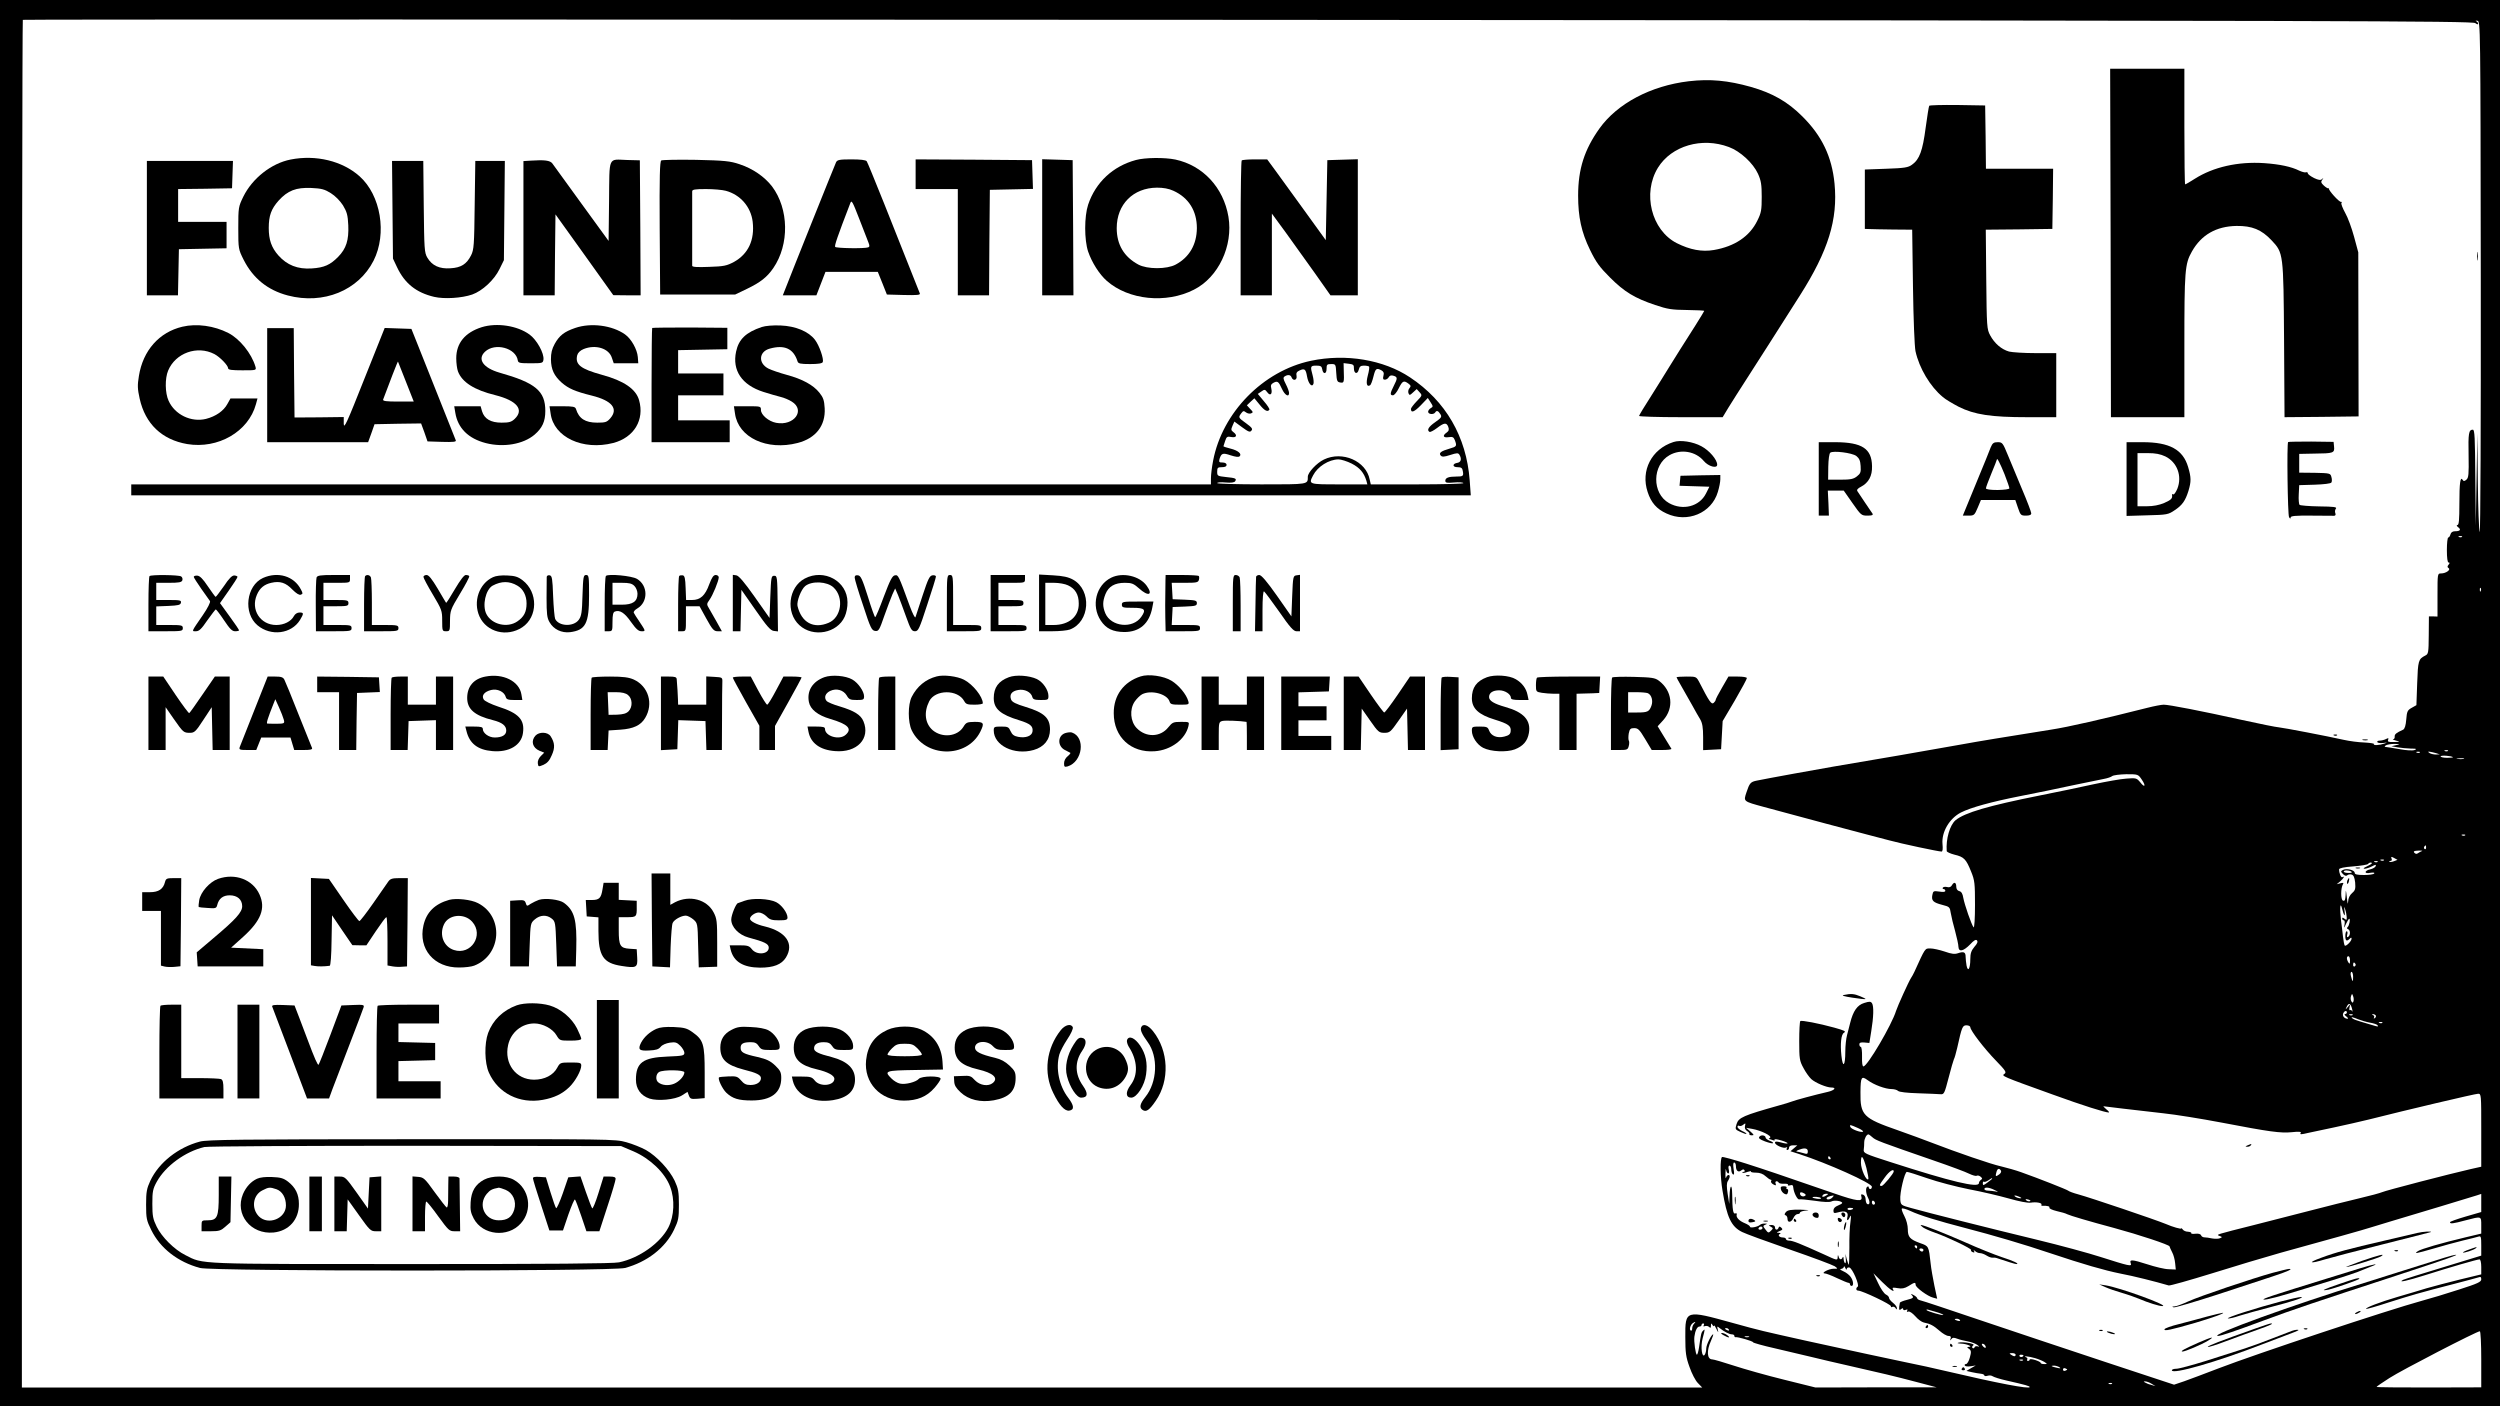
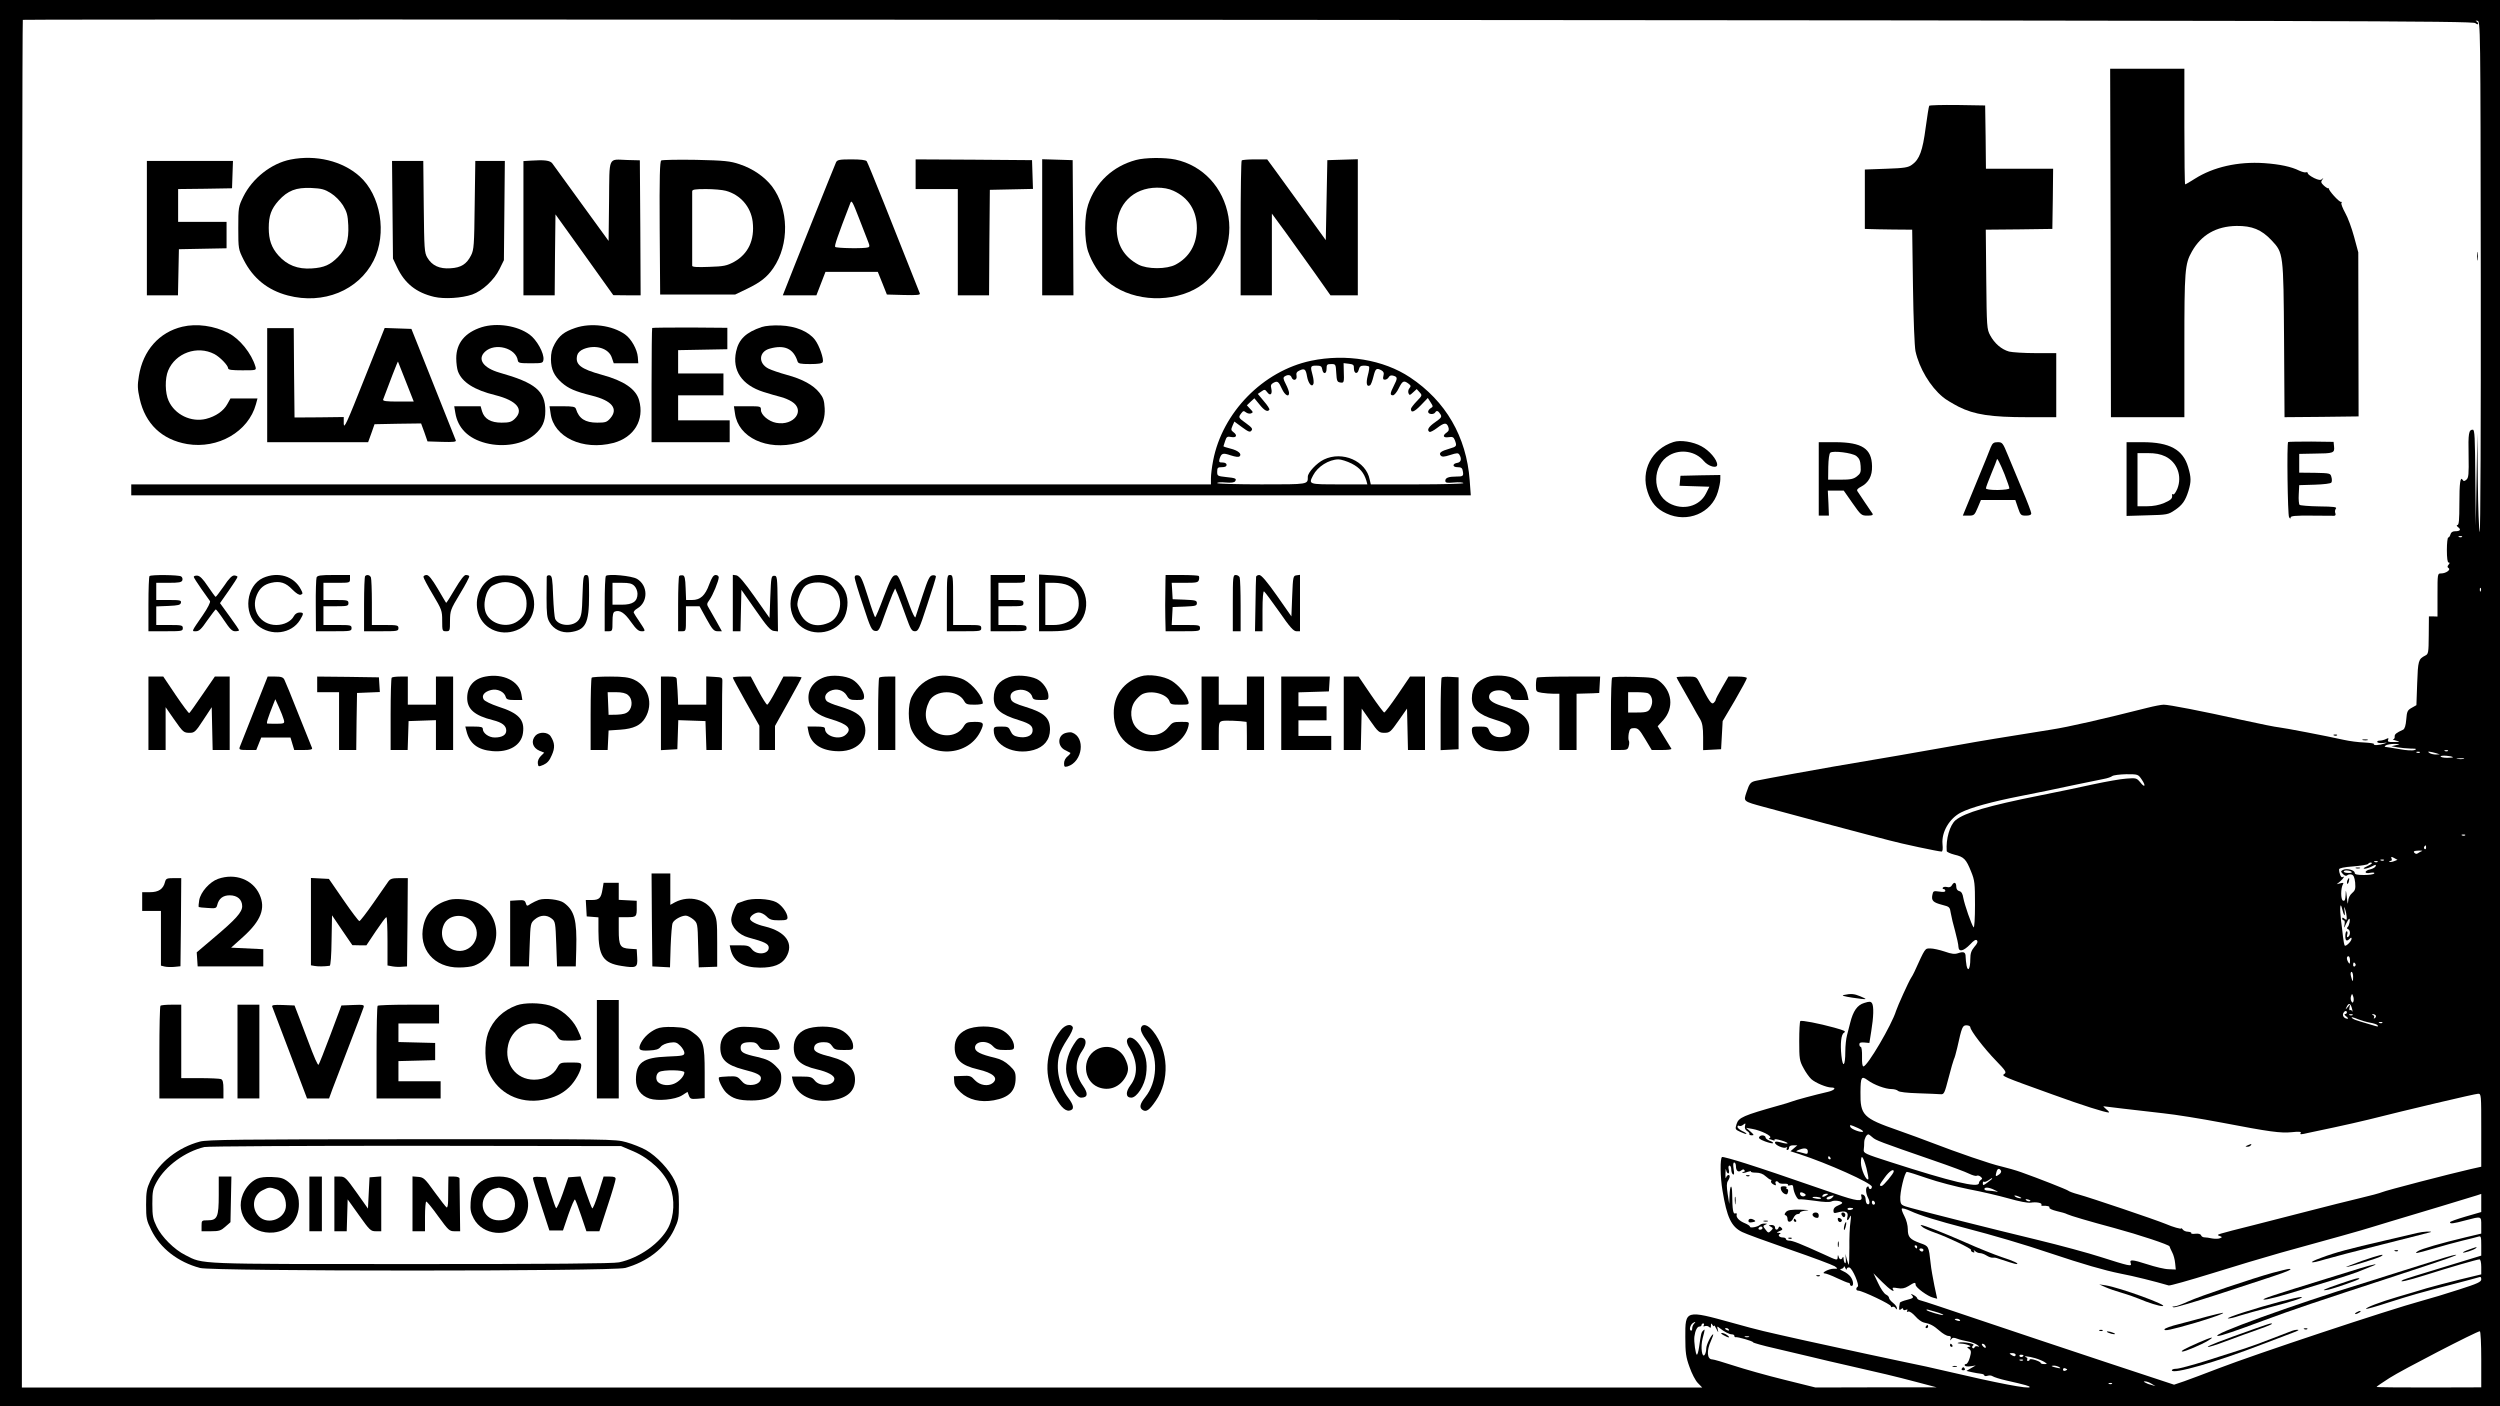
<svg xmlns="http://www.w3.org/2000/svg" version="1.0" width="1600pt" height="900pt" viewBox="0 0 1600 900" preserveAspectRatio="xMidYMid meet">
  <g transform="translate(0,900) scale(0.1,-0.1)">
    <path d="M0 4500 l0 -4500 8000 0 8000 0 0 4500 0 4500 -8000 0 -8000 0 0 -4500z m15842 4352 c10 -8 18 -10 18 -4 0 6 -6 13 -12 16 -7 3 -4 5 7 3 20 -2 20 -10 22 -1647 1 -927 -2 -1636 -7 -1625 -5 11 -10 157 -12 325 l-3 305 -5 -295 -5 -295 -3 308 c-2 260 -4 307 -16 307 -26 0 -30 -22 -27 -165 2 -121 0 -143 -14 -155 -13 -11 -18 -11 -24 -1 -15 24 -21 -18 -21 -155 0 -100 -3 -134 -12 -134 -8 -1 -6 -6 4 -14 21 -16 13 -26 -20 -26 -15 0 -26 -7 -29 -20 -3 -11 -9 -20 -14 -20 -5 0 -9 -36 -9 -80 0 -52 4 -80 11 -80 8 0 8 -4 0 -14 -9 -11 -9 -16 0 -22 16 -10 -17 -34 -48 -34 -23 0 -23 -1 -23 -138 l0 -138 -27 1 -28 0 -1 -120 c-1 -113 -2 -121 -23 -131 -43 -22 -46 -32 -51 -176 l-5 -141 -30 -17 c-27 -15 -31 -23 -35 -75 -3 -38 -10 -60 -20 -65 -44 -20 -55 -29 -54 -44 1 -9 -3 -17 -10 -17 -6 -1 3 -5 19 -9 28 -7 27 -8 -14 -9 -35 -1 -42 2 -37 14 4 13 2 13 -14 5 -10 -5 -28 -10 -40 -10 -12 0 -18 -4 -15 -10 3 -5 20 -7 38 -5 28 4 29 4 7 -4 -32 -11 -73 -13 -67 -3 3 4 -25 8 -61 10 -37 1 -96 9 -132 17 -107 24 -383 77 -415 80 -16 1 -122 22 -235 47 -262 58 -468 98 -502 98 -15 0 -62 -9 -105 -20 -285 -72 -506 -123 -618 -140 -313 -50 -449 -72 -575 -95 -137 -25 -650 -114 -815 -141 -89 -15 -430 -77 -492 -90 -39 -8 -46 -15 -66 -76 -19 -58 -22 -56 114 -93 240 -65 591 -159 654 -175 39 -10 104 -27 145 -38 76 -21 316 -72 336 -72 7 0 9 17 6 48 -7 77 44 164 118 202 63 32 193 68 380 105 102 20 255 51 340 70 85 18 173 36 195 40 22 4 46 12 53 18 8 6 48 11 90 12 75 0 76 0 99 -34 29 -42 20 -56 -10 -17 -22 26 -26 28 -87 23 -36 -2 -130 -19 -210 -36 -80 -18 -235 -50 -345 -72 -331 -66 -480 -110 -539 -158 -37 -31 -63 -120 -57 -198 1 -6 23 -16 50 -23 60 -14 74 -28 106 -108 23 -56 25 -75 25 -214 0 -86 -4 -148 -9 -143 -13 15 -58 145 -66 189 -4 26 -12 40 -26 43 -12 3 -19 14 -19 29 0 28 -15 32 -28 8 -6 -11 -17 -15 -31 -11 -11 3 -24 1 -27 -4 -3 -5 0 -9 5 -9 6 0 11 -5 11 -11 0 -8 -13 -9 -39 -5 -36 5 -39 4 -44 -22 -7 -36 5 -48 63 -63 47 -12 49 -14 55 -53 4 -23 16 -75 28 -116 11 -41 21 -86 21 -100 2 -35 32 -28 75 16 23 25 36 33 43 26 8 -8 3 -21 -16 -42 -20 -24 -26 -42 -26 -78 0 -61 -15 -86 -24 -42 -3 18 -6 43 -6 56 0 30 -11 36 -47 24 -22 -8 -42 -6 -87 10 -33 11 -74 20 -92 20 -35 0 -31 6 -102 -150 -7 -14 -16 -32 -22 -40 -14 -21 -86 -180 -95 -209 -27 -89 -184 -356 -209 -356 -7 0 -10 22 -9 62 1 35 -3 63 -8 63 -5 0 -9 7 -9 16 0 11 8 14 32 12 l32 -3 12 75 c15 91 17 160 5 179 -8 12 -16 13 -50 2 -44 -13 -71 -51 -90 -128 -6 -21 -15 -56 -20 -78 -6 -22 -11 -69 -11 -105 0 -93 -16 -110 -25 -26 -8 75 -2 136 16 146 15 10 6 14 -61 33 -98 27 -211 49 -218 42 -4 -4 -7 -61 -7 -128 0 -113 2 -126 27 -172 14 -27 37 -59 50 -71 26 -24 98 -54 128 -54 36 0 21 -18 -22 -28 -83 -19 -209 -53 -231 -62 -12 -5 -49 -16 -82 -25 -227 -64 -258 -77 -271 -119 -10 -33 -9 -35 24 -50 19 -9 36 -15 39 -13 2 3 -10 11 -26 18 -17 8 -31 20 -31 27 0 7 5 10 10 7 6 -4 18 -1 27 7 14 11 16 10 11 -8 -3 -14 1 -25 14 -33 10 -6 17 -15 14 -19 -2 -4 4 -8 15 -8 17 0 15 3 -8 24 l-28 24 40 -7 c56 -10 129 -46 113 -57 -7 -4 -10 -8 -6 -8 3 0 14 -3 24 -7 10 -4 15 -2 11 3 -3 6 17 3 44 -5 56 -17 51 -28 -5 -12 -27 7 -36 6 -36 -2 0 -16 56 -40 71 -31 8 4 9 3 5 -4 -4 -7 -2 -12 3 -12 6 0 11 7 11 15 0 10 10 15 27 15 l26 0 -22 -19 -22 -19 53 -17 c185 -60 468 -187 468 -210 0 -8 -4 -15 -10 -15 -5 0 -10 5 -10 11 0 5 -4 8 -9 4 -13 -7 -10 -44 6 -74 13 -26 8 -46 -8 -36 -5 4 -9 17 -9 30 0 12 -7 26 -16 29 -13 5 -15 2 -11 -13 9 -34 -27 -30 -174 21 -365 126 -433 149 -567 192 -79 25 -147 44 -151 41 -13 -8 -12 -127 3 -215 28 -171 56 -231 126 -265 19 -10 155 -60 302 -111 148 -51 278 -100 290 -108 22 -16 22 -16 -8 -16 -30 0 -84 -29 -55 -30 8 0 43 -13 78 -30 34 -16 68 -30 73 -30 6 0 10 -4 10 -10 0 -5 5 -10 10 -10 15 0 12 33 -6 58 -8 12 -30 29 -47 36 -20 9 -25 15 -14 15 9 1 17 7 18 14 0 6 4 3 9 -8 5 -11 9 -14 9 -7 1 8 8 12 17 10 19 -4 67 -115 53 -123 -13 -9 -11 -25 4 -25 27 -1 212 -89 209 -100 -1 -6 3 -8 9 -4 6 3 15 0 20 -7 7 -12 9 -12 9 0 0 7 -11 22 -25 33 -14 11 -25 25 -25 31 0 7 -9 17 -20 22 -12 6 -34 38 -50 73 l-30 63 56 -56 c50 -50 86 -73 68 -44 -5 9 4 10 30 5 28 -5 45 -2 70 13 39 25 46 26 46 8 0 -17 78 -74 112 -82 l26 -7 -18 84 c-9 45 -21 110 -24 143 -12 110 -12 110 -67 129 -66 24 -79 39 -79 89 0 24 -9 60 -22 84 -12 23 -20 45 -16 48 3 4 28 -3 54 -15 62 -29 174 -63 354 -110 170 -44 378 -105 540 -160 212 -71 347 -110 451 -131 85 -16 220 -50 309 -76 9 -2 132 33 275 77 143 45 341 104 440 132 309 85 538 149 580 163 22 7 78 24 125 38 141 42 523 157 553 167 l27 9 0 -58 0 -58 -100 -29 c-55 -16 -100 -32 -100 -36 0 -12 18 -10 100 12 103 27 100 28 100 -33 l0 -52 -97 -23 c-160 -38 -287 -75 -308 -89 -28 -19 -16 -17 99 16 55 17 139 39 186 51 47 11 93 23 103 26 15 5 17 -2 17 -58 l0 -64 -242 -74 c-134 -40 -250 -77 -258 -81 -37 -20 24 -7 141 30 154 49 333 101 348 101 6 0 11 -20 11 -48 l0 -48 -137 -33 c-76 -19 -172 -44 -213 -56 -41 -13 -124 -37 -185 -55 -113 -33 -209 -70 -202 -77 3 -2 67 16 143 41 145 46 198 62 424 120 74 19 143 38 153 41 13 5 17 2 17 -13 0 -16 -23 -27 -142 -65 -79 -26 -186 -58 -238 -72 -216 -59 -1058 -339 -1300 -432 -85 -33 -185 -70 -221 -83 l-65 -22 -445 147 c-244 81 -604 201 -799 267 -195 66 -365 123 -377 125 -13 3 -23 9 -23 14 0 4 -10 14 -22 20 -20 11 -21 10 -10 -3 11 -13 6 -17 -33 -27 -25 -6 -46 -15 -46 -19 -8 -41 -6 -52 7 -41 10 8 14 8 14 1 0 -7 7 -9 17 -5 11 4 14 3 9 -5 -4 -7 -2 -10 7 -6 8 3 27 -10 45 -30 17 -20 41 -37 54 -40 41 -8 62 -19 101 -53 20 -18 46 -33 57 -33 14 0 18 -5 14 -17 -5 -14 -4 -15 4 -4 8 11 16 12 39 3 15 -6 46 -13 67 -17 22 -4 49 -14 60 -22 15 -11 16 -14 4 -10 -9 3 -19 1 -21 -6 -2 -7 -8 -8 -13 -4 -5 4 -2 12 5 17 17 10 -65 25 -95 17 -11 -3 -3 -5 16 -6 36 -1 81 -20 50 -21 -13 -1 -12 -3 2 -13 14 -11 15 -19 5 -55 -6 -23 -17 -42 -25 -42 -7 0 -10 -4 -7 -10 3 -5 20 -7 38 -4 l32 5 -30 -17 -30 -18 35 -8 c19 -4 45 -9 58 -10 12 -1 22 -6 22 -11 0 -5 9 -5 20 -2 12 4 26 2 33 -3 7 -5 46 -18 87 -27 128 -29 150 -36 150 -42 0 -15 -203 24 -540 103 -58 14 -179 41 -270 59 -162 34 -245 52 -625 135 -277 62 -285 63 -465 113 -303 84 -305 84 -304 -90 0 -101 4 -129 27 -192 14 -41 38 -87 53 -102 l28 -29 -5377 0 -5377 0 0 4373 c0 2406 3 4376 6 4380 4 3 3533 3 7843 0 7003 -5 7838 -7 7853 -21z m-85 -3288 c-3 -3 -12 -4 -19 -1 -8 3 -5 6 6 6 11 1 17 -2 13 -5z m120 -346 c-3 -8 -6 -5 -6 6 -1 11 2 17 5 13 3 -3 4 -12 1 -19z m-542 -987 l-30 -7 40 -7 c22 -4 60 -7 85 -8 35 0 40 -2 24 -9 -13 -5 -52 -3 -100 6 -43 7 -83 14 -89 14 -5 0 -3 5 5 10 8 5 33 9 55 9 38 -1 38 -2 10 -8z m332 -37 c-3 -3 -12 -4 -19 -1 -8 3 -5 6 6 6 11 1 17 -2 13 -5z m-180 -10 c-3 -3 -12 -4 -19 -1 -8 3 -5 6 6 6 11 1 17 -2 13 -5z m103 -4 l25 -8 -25 -1 c-14 0 -32 4 -40 9 -13 9 -13 10 0 9 8 -1 26 -5 40 -9z m109 -26 c2 -2 -14 -4 -37 -4 -23 0 -42 4 -42 9 0 9 69 4 79 -5z m69 -11 c-10 -2 -28 -2 -40 0 -13 2 -5 4 17 4 22 1 32 -1 23 -4z m9 -489 c-3 -3 -12 -4 -19 -1 -8 3 -5 6 6 6 11 1 17 -2 13 -5z m-250 -79 c0 -8 -4 -12 -9 -9 -5 3 -6 10 -3 15 9 13 12 11 12 -6z m-27 -22 c-8 -3 -20 -10 -26 -14 -7 -6 -15 -4 -22 3 -8 10 -2 13 26 14 21 1 30 -1 22 -3z m-179 -65 c-13 -5 -26 -6 -29 -3 -3 3 0 5 7 5 8 0 11 7 7 15 -5 13 -2 14 16 4 l22 -12 -23 -9z m-64 6 c-3 -3 -12 -4 -19 -1 -8 3 -5 6 6 6 11 1 17 -2 13 -5z m-40 -10 c-3 -3 -12 -4 -19 -1 -8 3 -5 6 6 6 11 1 17 -2 13 -5z m-37 -9 c0 -3 -15 -12 -32 -20 -20 -9 -26 -14 -15 -15 10 0 31 7 47 15 24 13 29 13 24 1 -3 -7 -18 -16 -35 -20 -16 -3 -29 -11 -29 -17 0 -7 11 -9 30 -5 19 3 29 2 25 -4 -3 -6 -33 -10 -66 -10 -44 0 -59 4 -59 14 0 18 -53 31 -76 18 -14 -8 -14 -10 1 -26 11 -11 21 -14 27 -8 5 5 18 8 28 5 13 -4 19 -17 23 -51 3 -40 1 -50 -19 -67 -16 -14 -25 -33 -26 -55 -1 -23 -4 -14 -8 25 -6 53 -7 55 -8 18 -2 -33 -5 -41 -17 -37 -15 6 -15 80 0 105 6 9 2 11 -16 6 l-24 -6 23 19 c21 18 31 37 13 26 -8 -5 -21 25 -21 50 0 8 33 15 90 19 50 4 93 11 96 16 6 10 24 12 24 4z m-132 -53 c8 -6 2 -9 -18 -9 -16 0 -30 4 -30 9 0 10 31 10 48 0z m-44 -279 c3 -4 4 9 1 28 -4 29 -3 30 4 9 5 -14 9 -36 10 -49 1 -20 -1 -21 -14 -11 -10 9 -15 9 -15 1 0 -6 5 -11 10 -11 6 0 8 -12 5 -27 -5 -26 -4 -26 10 5 8 17 17 32 20 32 9 0 0 -45 -10 -53 -6 -6 -6 -10 3 -14 15 -6 16 -39 0 -49 -8 -5 -9 0 -6 14 4 12 2 22 -3 22 -5 0 -9 -13 -9 -30 0 -32 9 -37 28 -18 9 9 12 9 12 0 0 -16 -38 -53 -44 -43 -3 4 -8 30 -11 57 -3 27 -8 72 -12 99 -10 82 -6 132 7 77 4 -18 11 -36 14 -39z m36 -290 c0 -22 -2 -25 -10 -13 -13 20 -13 40 0 40 6 0 10 -12 10 -27z m35 -22 c3 -5 1 -12 -5 -16 -5 -3 -10 1 -10 9 0 18 6 21 15 7z m-15 -83 c0 -36 -4 -35 -14 5 -4 16 -2 27 4 27 5 0 10 -14 10 -32z m2 -157 c-4 -11 -7 -10 -14 2 -4 8 -5 23 -1 33 6 16 7 16 13 -2 4 -10 5 -25 2 -33z m-8 -51 c3 -14 3 -19 0 -12 -3 6 -9 10 -14 7 -4 -3 -6 5 -3 17 5 23 5 23 -11 3 -17 -20 -17 -19 -6 4 13 26 25 19 34 -19z m-34 -20 c0 -5 -5 -10 -12 -10 -6 0 -3 -7 8 -15 10 -8 15 -14 9 -15 -20 0 -35 17 -29 33 7 18 24 23 24 7z m37 -16 c-3 -3 -12 -4 -19 -1 -8 3 -5 6 6 6 11 1 17 -2 13 -5z m148 -3 c3 -5 0 -13 -6 -17 -7 -4 -9 -3 -5 4 3 5 0 13 -6 15 -9 4 -10 6 -1 6 6 1 14 -3 18 -8z m-111 -25 c18 -7 52 -17 74 -21 23 -4 44 -11 48 -16 7 -11 4 -11 -32 0 -16 5 -49 14 -74 22 -25 7 -49 16 -54 21 -15 12 0 10 38 -6z m153 -22 c-3 -3 -12 -4 -19 -1 -8 3 -5 6 6 6 11 1 17 -2 13 -5z m-2637 -28 c0 -21 90 -138 164 -214 63 -65 69 -75 54 -85 -20 -13 -19 -14 312 -133 190 -69 333 -114 356 -114 5 1 -2 10 -15 20 -13 11 -21 20 -19 20 2 0 57 -7 123 -15 66 -8 183 -21 260 -30 77 -8 244 -35 370 -59 313 -60 380 -69 453 -62 43 5 62 3 57 -4 -8 -12 -1 -12 50 0 22 5 96 21 165 35 69 15 168 37 220 50 241 61 681 165 700 165 20 0 20 -5 20 -233 l0 -234 -67 -15 c-128 -29 -548 -138 -568 -148 -11 -5 -76 -23 -145 -39 -69 -16 -210 -52 -315 -79 -104 -27 -264 -68 -355 -91 -254 -64 -248 -62 -225 -71 18 -7 19 -8 2 -15 -9 -4 -32 -4 -50 -1 -17 4 -40 7 -49 7 -9 0 -19 6 -21 13 -4 9 -17 12 -37 10 -17 -2 -29 0 -26 4 2 4 -7 8 -21 9 -14 0 -29 7 -34 15 -5 7 -9 10 -9 6 0 -6 -54 9 -100 29 -68 28 -482 168 -559 189 -30 8 -60 19 -65 24 -11 8 -188 78 -301 118 -33 12 -90 28 -127 37 -65 14 -285 90 -451 154 -43 17 -137 51 -210 77 -224 78 -242 96 -240 245 1 97 6 105 46 76 40 -30 114 -57 153 -57 16 0 35 -5 42 -12 7 -7 58 -13 129 -15 65 -2 129 -5 142 -6 23 -2 26 5 52 105 15 59 31 113 34 119 4 6 13 38 21 72 30 136 34 145 60 145 13 0 24 -6 24 -12z m-720 -645 c23 -10 38 -21 33 -24 -12 -7 -76 16 -81 31 -5 16 -2 15 48 -7z m94 -60 c21 -19 44 -28 391 -148 105 -36 207 -74 228 -85 21 -10 42 -16 48 -13 5 4 17 1 25 -6 12 -10 12 -14 2 -20 -7 -5 -13 -14 -13 -21 -1 -33 -173 8 -570 136 -159 51 -170 56 -167 78 2 13 3 34 3 48 1 24 15 50 27 50 3 0 15 -9 26 -19z m-414 -90 c0 -17 -4 -19 -32 -10 -18 5 -35 9 -38 9 -17 1 29 20 48 20 15 0 22 -6 22 -19z m145 -41 c3 -5 1 -10 -4 -10 -6 0 -11 5 -11 10 0 6 2 10 4 10 3 0 8 -4 11 -10z m230 -65 c9 -36 15 -68 12 -72 -13 -12 -47 64 -47 105 0 59 13 46 35 -33z m-835 11 c0 -30 16 -42 35 -26 9 7 15 8 20 0 3 -5 1 -10 -6 -10 -7 0 -10 -2 -7 -5 3 -3 17 -1 32 5 15 5 25 6 22 2 -2 -4 12 -7 33 -7 24 0 45 -8 61 -23 13 -12 28 -22 32 -22 5 0 7 -4 3 -9 -3 -6 3 -15 14 -21 17 -9 19 -8 15 5 -7 16 11 21 20 6 3 -5 19 -8 35 -7 17 1 27 -2 24 -7 -3 -5 3 -6 14 -3 14 4 19 1 20 -15 3 -32 27 -80 39 -75 5 2 50 -2 99 -9 58 -9 95 -10 107 -4 18 10 68 2 68 -10 0 -4 -13 -11 -28 -17 -18 -7 -28 -18 -28 -31 0 -18 4 -19 30 -12 45 13 67 3 60 -27 -8 -30 3 -31 16 -1 7 15 8 5 3 -33 -5 -30 -8 -105 -7 -167 0 -62 -2 -110 -4 -108 -2 2 -8 19 -13 37 l-8 33 2 -32 c2 -18 0 -30 -5 -27 -4 3 -8 15 -9 27 0 12 -3 16 -6 10 -7 -18 -21 -16 -26 5 -4 13 -5 12 -6 -5 -1 -21 -4 -20 -88 19 -155 70 -199 88 -223 88 -11 0 -20 5 -20 10 0 6 -9 10 -19 10 -24 0 -36 16 -19 23 7 3 4 6 -7 7 -18 1 -17 2 4 11 20 8 22 12 11 22 -10 9 -13 9 -17 0 -6 -18 -23 -16 -23 2 0 9 -9 15 -22 15 -21 -1 -21 -2 -5 -11 16 -9 16 -11 1 -26 -15 -15 -18 -15 -35 8 -17 22 -17 24 -1 31 14 6 14 7 -4 7 -11 1 -24 -3 -30 -8 -14 -13 -64 -23 -64 -12 0 5 -15 15 -32 22 -37 15 -59 38 -53 56 2 7 -2 10 -9 7 -14 -6 -19 22 -20 123 -1 71 -15 62 -17 -12 l-2 -50 -10 64 c-7 47 -7 69 1 82 7 10 12 23 12 29 0 17 -18 11 -23 -7 -3 -10 -5 2 -4 27 0 25 2 35 4 23 2 -13 9 -23 14 -23 5 0 7 11 3 25 -4 15 -2 25 5 25 6 0 11 -11 11 -24 0 -14 5 -28 11 -32 8 -5 9 6 4 35 -4 27 -3 41 4 41 6 0 11 -11 11 -24z m1696 -28 c4 -6 -1 -17 -11 -24 -23 -17 -26 -14 -18 14 6 24 18 28 29 10z m-686 -5 c0 -13 -66 -92 -77 -93 -19 0 -16 6 20 55 28 39 57 58 57 38z m215 -44 c66 -23 185 -54 265 -70 80 -15 195 -42 255 -59 67 -19 122 -30 142 -27 36 6 75 -2 68 -13 -3 -4 1 -8 8 -7 31 1 48 -4 43 -12 -3 -5 18 -15 47 -22 28 -6 59 -15 67 -20 18 -9 143 -46 300 -88 159 -43 355 -108 355 -118 1 -4 8 -21 17 -38 9 -16 17 -48 19 -70 l4 -40 -45 2 c-25 0 -87 15 -139 32 -97 31 -114 32 -104 5 8 -21 -10 -17 -192 41 -77 25 -261 75 -410 111 -294 71 -702 174 -805 203 -62 17 -65 19 -68 51 -5 44 28 180 42 180 7 0 66 -18 131 -41z m415 -2 c0 -2 -13 -13 -30 -25 -26 -20 -30 -20 -30 -6 0 10 3 14 6 11 4 -3 16 0 28 8 21 15 26 17 26 12z m15 -73 c26 -12 27 -14 5 -9 -14 2 -35 5 -47 5 -13 0 -23 5 -23 10 0 14 30 12 65 -6z m-1216 -23 c9 -6 10 -11 2 -15 -13 -8 -31 1 -31 15 0 11 11 11 29 0z m141 -11 c-20 -13 -33 -13 -25 0 3 6 14 10 23 10 15 0 15 -2 2 -10z m38 -13 c-13 -15 -38 -18 -38 -6 0 7 18 14 43 18 4 0 2 -5 -5 -12z m1197 3 c13 -6 15 -9 5 -9 -8 0 -22 4 -30 9 -18 12 -2 12 25 0z m-1271 -8 c3 -5 -8 -6 -25 -4 -16 2 -29 6 -29 8 0 8 49 4 54 -4z m1337 -20 c-7 -2 -18 1 -23 6 -8 8 -4 9 13 5 13 -4 18 -8 10 -11z m-991 -13 c0 -5 -4 -9 -10 -9 -5 0 -10 7 -10 16 0 8 5 12 10 9 6 -3 10 -10 10 -16z m-140 -33 c0 -9 -30 -14 -35 -6 -4 6 3 10 14 10 12 0 21 -2 21 -4z m-580 -126 c0 -5 -7 -10 -16 -10 -8 0 -12 5 -9 10 3 6 10 10 16 10 5 0 9 -4 9 -10z m990 -120 c0 -5 -2 -10 -4 -10 -3 0 -8 5 -11 10 -3 6 -1 10 4 10 6 0 11 -4 11 -10z m40 -20 c0 -5 -4 -10 -9 -10 -6 0 -13 5 -16 10 -3 6 1 10 9 10 9 0 16 -4 16 -10z m79 -396 c29 -8 51 -18 48 -20 -5 -5 -107 25 -107 32 0 6 1 5 59 -12z m155 -53 c4 -5 -3 -7 -14 -4 -23 6 -26 13 -6 13 8 0 17 -4 20 -9z m-1702 -23 c-7 -7 -12 -20 -12 -31 0 -10 -4 -16 -10 -12 -10 6 -2 36 14 47 17 12 21 9 8 -4z m62 -10 c-5 -7 -2 -9 8 -5 9 3 21 0 27 -6 8 -8 11 -6 11 9 0 16 2 17 10 4 5 -8 10 -10 10 -5 1 6 7 -3 15 -20 12 -25 14 -26 9 -5 -6 23 -5 24 12 10 29 -23 62 -40 79 -40 8 0 15 -4 15 -10 0 -5 3 -9 8 -8 12 3 112 -25 112 -33 0 -3 62 -21 138 -38 75 -18 182 -43 237 -56 55 -14 161 -38 235 -55 199 -45 301 -69 440 -106 l125 -33 -388 0 -388 -1 -201 50 c-110 27 -255 68 -322 90 -67 22 -129 40 -138 40 -33 0 -37 55 -8 118 10 23 17 42 14 42 -11 0 -44 -67 -44 -90 0 -14 -4 -31 -9 -39 -18 -29 -29 49 -14 104 16 61 16 62 2 48 -11 -11 -13 -21 -25 -105 -4 -27 -10 -48 -14 -48 -8 0 -20 84 -16 115 5 39 18 65 32 65 8 0 14 5 14 10 0 6 5 10 11 10 5 0 7 -5 3 -12z m161 -28 c3 -6 -1 -7 -9 -4 -18 7 -21 14 -7 14 6 0 13 -4 16 -10z m4815 -189 l0 -180 -335 -1 c-184 0 -335 1 -335 4 0 2 37 28 83 57 77 50 559 299 578 299 5 0 9 -81 9 -179z m-4687 142 c-7 -2 -19 -2 -25 0 -7 3 -2 5 12 5 14 0 19 -2 13 -5z m1512 -54 c11 -17 -1 -21 -15 -4 -8 9 -8 15 -2 15 6 0 14 -5 17 -11z m195 -59 c0 -13 -11 -13 -30 0 -12 8 -11 10 8 10 12 0 22 -4 22 -10z m50 -4 c0 -11 -19 -15 -25 -6 -3 5 1 10 9 10 9 0 16 -2 16 -4z m74 -18 c22 -6 50 -18 61 -25 19 -13 19 -13 -3 -13 -12 0 -22 3 -22 8 0 4 -16 12 -35 18 -19 6 -35 7 -35 3 0 -5 -5 -9 -11 -9 -5 0 -8 4 -5 9 4 5 0 12 -6 14 -26 11 15 7 56 -5z m-77 -14 c-3 -3 -12 -4 -19 -1 -8 3 -5 6 6 6 11 1 17 -2 13 -5z m233 -44 c11 -8 7 -9 -15 -4 -37 8 -45 14 -19 14 10 0 26 -5 34 -10z m50 -15 c0 -2 -6 -5 -13 -8 -8 -3 -14 1 -14 8 0 7 6 11 14 8 7 -3 13 -6 13 -8z m540 -91 l25 -15 -25 7 c-14 3 -32 10 -40 15 -13 7 -13 8 0 8 8 0 26 -6 40 -15z m-253 0 c-3 -3 -12 -4 -19 -1 -8 3 -5 6 6 6 11 1 17 -2 13 -5z" />
    <path d="M13508 7445 l2 -1115 235 0 235 0 0 455 c0 483 3 526 48 605 60 107 156 162 286 164 99 1 159 -23 224 -92 76 -81 76 -81 80 -640 l3 -492 237 2 237 3 -1 525 -1 525 -27 100 c-15 55 -40 124 -57 153 -16 29 -27 57 -24 63 4 5 3 8 -2 7 -11 -4 -84 77 -78 86 3 3 2 4 -2 1 -3 -3 -17 5 -30 17 -18 17 -21 24 -11 37 10 13 9 14 -1 5 -9 -9 -22 -7 -52 7 -21 11 -39 24 -39 30 0 6 -6 9 -12 6 -7 -2 -26 3 -43 11 -50 25 -124 41 -225 48 -167 11 -325 -25 -443 -100 -31 -20 -59 -36 -62 -36 -3 0 -5 167 -5 370 l0 370 -237 0 -238 0 3 -1115z" />
-     <path d="M10808 8480 c-243 -29 -457 -142 -572 -303 -96 -135 -136 -259 -136 -429 0 -137 21 -234 76 -347 39 -80 61 -110 128 -177 92 -92 158 -132 289 -176 80 -27 107 -31 204 -32 62 -1 112 -3 110 -6 -2 -7 -95 -155 -155 -248 -23 -37 -56 -89 -73 -117 -16 -27 -66 -106 -109 -175 -44 -68 -80 -128 -80 -132 0 -4 120 -8 268 -8 l267 0 38 63 c21 34 76 121 122 192 80 124 174 272 335 525 181 285 243 485 221 715 -17 172 -80 305 -206 430 -94 94 -190 149 -330 189 -146 41 -260 52 -397 36z m257 -421 c73 -27 155 -103 186 -171 20 -44 24 -70 24 -148 0 -84 -3 -102 -28 -152 -49 -101 -145 -165 -278 -188 -77 -13 -152 1 -238 44 -162 83 -221 319 -120 483 87 140 281 197 454 132z" />
    <path d="M12347 8323 c-3 -5 -13 -68 -23 -142 -19 -145 -39 -201 -87 -235 -24 -18 -48 -22 -165 -26 l-137 -5 0 -190 0 -190 30 -1 c17 -1 85 -2 152 -3 l121 -1 5 -362 c3 -216 10 -384 16 -415 24 -110 95 -228 175 -294 17 -15 63 -42 101 -62 101 -51 209 -67 438 -67 l187 0 0 205 0 205 -132 0 c-73 0 -150 5 -170 10 -49 14 -93 52 -121 104 -21 39 -22 53 -25 358 l-3 318 213 2 213 3 3 193 2 192 -215 0 -215 0 -2 203 -3 202 -177 3 c-97 1 -179 -1 -181 -5z" />
    <path d="M1860 7979 c-123 -24 -245 -120 -303 -238 -31 -64 -32 -69 -32 -201 0 -133 1 -136 34 -202 60 -119 154 -195 283 -229 228 -60 452 32 549 223 87 173 46 419 -90 540 -110 98 -279 139 -441 107z m257 -215 c29 -18 59 -49 78 -78 25 -42 31 -62 34 -128 4 -95 -13 -149 -65 -202 -50 -51 -89 -69 -169 -74 -90 -6 -158 21 -214 84 -44 50 -61 100 -61 175 0 79 16 122 63 175 59 65 112 85 209 81 65 -3 85 -8 125 -33z" />
    <path d="M7270 7976 c-148 -40 -258 -143 -306 -286 -25 -76 -25 -225 0 -300 24 -70 72 -146 120 -188 139 -122 379 -147 557 -56 157 79 252 281 221 467 -32 187 -163 328 -340 366 -68 14 -194 13 -252 -3z m240 -197 c97 -44 150 -128 150 -239 -1 -105 -48 -186 -135 -233 -57 -31 -183 -31 -240 0 -91 49 -138 127 -138 233 0 152 105 258 258 259 40 0 75 -6 105 -20z" />
    <path d="M3398 7972 l-48 -3 0 -430 0 -429 100 0 100 0 2 259 3 259 185 -258 185 -259 88 -1 87 0 -2 432 -3 432 -80 2 c-126 4 -114 31 -117 -263 l-3 -255 -173 238 c-95 132 -179 247 -187 258 -14 19 -50 24 -137 18z" />
    <path d="M4232 7973 c-9 -7 -12 -101 -10 -434 l3 -424 240 0 240 0 75 36 c87 42 129 75 169 133 104 152 100 379 -8 523 -48 62 -123 114 -208 142 -59 20 -95 24 -278 28 -115 2 -216 0 -223 -4z m413 -194 c93 -25 160 -102 172 -197 14 -118 -28 -207 -119 -258 -47 -25 -65 -29 -160 -32 -75 -3 -108 -1 -108 7 0 6 0 112 0 236 0 124 0 232 0 240 0 12 16 15 88 15 48 0 105 -5 127 -11z" />
    <path d="M5351 7962 c-8 -16 -294 -730 -330 -824 l-11 -28 108 0 107 0 29 75 29 75 167 0 168 0 29 -72 29 -73 108 -3 c85 -2 107 0 103 10 -162 411 -332 836 -340 846 -6 8 -39 12 -98 12 -76 0 -90 -3 -98 -18z m207 -514 c8 -20 8 -27 -1 -31 -24 -9 -206 -6 -212 3 -5 8 13 62 97 280 8 22 14 11 57 -100 27 -69 53 -137 59 -152z" />
    <path d="M5860 7885 l0 -95 135 0 135 0 0 -340 0 -340 100 0 100 0 2 338 3 337 138 3 138 3 -3 92 -3 92 -372 3 -373 2 0 -95z" />
    <path d="M6670 7545 l0 -435 100 0 100 0 -2 433 -3 432 -97 3 -98 3 0 -436z" />
    <path d="M7947 7973 c-4 -3 -7 -199 -7 -435 l0 -428 100 0 100 0 0 261 0 262 88 -120 c48 -66 132 -184 187 -261 l100 -142 88 0 87 0 0 435 0 436 -97 -3 -98 -3 -5 -256 -5 -256 -130 180 c-71 99 -156 215 -187 258 l-58 79 -78 0 c-43 0 -82 -3 -85 -7z" />
    <path d="M940 7540 l0 -430 100 0 99 0 3 148 3 147 153 3 152 3 0 84 0 85 -155 0 -155 0 0 105 0 105 173 2 172 3 3 88 3 87 -276 0 -275 0 0 -430z" />
    <path d="M2512 7658 l3 -313 26 -55 c49 -104 123 -163 238 -190 65 -15 176 -8 243 15 65 23 141 93 175 163 l28 57 3 318 3 317 -94 0 -95 0 -4 -282 c-3 -258 -5 -286 -23 -322 -29 -57 -64 -79 -132 -83 -70 -5 -118 17 -148 68 -19 32 -20 55 -23 327 l-3 292 -100 0 -100 0 3 -312z" />
    <path d="M15853 7360 c0 -25 2 -35 4 -22 2 12 2 32 0 45 -2 12 -4 2 -4 -23z" />
    <path d="M1167 6909 c-148 -35 -252 -152 -278 -315 -10 -60 -9 -83 5 -146 36 -161 142 -262 304 -290 197 -33 392 79 440 255 l10 37 -87 0 -86 0 -20 -36 c-24 -44 -74 -79 -137 -95 -95 -23 -199 27 -239 116 -23 50 -24 143 -3 193 47 113 186 163 296 106 36 -19 88 -73 88 -91 0 -10 24 -13 91 -13 89 0 90 0 84 23 -25 85 -101 179 -174 216 -90 46 -202 62 -294 40z" />
    <path d="M3083 6906 c-107 -34 -163 -102 -163 -199 0 -31 5 -68 11 -84 26 -69 104 -119 239 -152 139 -35 186 -93 124 -152 -21 -20 -36 -24 -84 -24 -69 0 -110 24 -125 73 l-9 32 -84 0 -85 0 7 -42 c16 -98 83 -165 196 -194 114 -29 239 -7 311 54 50 43 69 85 69 152 0 128 -63 180 -293 245 -104 30 -144 86 -93 134 64 60 198 24 210 -56 3 -16 13 -18 82 -18 74 0 79 1 82 23 6 40 -43 128 -89 161 -78 57 -209 77 -306 47z" />
    <path d="M3681 6901 c-70 -24 -101 -48 -131 -102 -18 -33 -24 -58 -24 -99 1 -65 20 -105 69 -149 44 -38 85 -56 193 -83 129 -32 171 -84 118 -145 -22 -25 -31 -28 -84 -28 -77 0 -117 26 -136 88 -5 14 -18 17 -87 17 l-82 0 7 -47 c20 -151 206 -238 401 -188 133 35 201 148 165 274 -20 71 -97 124 -237 162 -138 38 -173 66 -159 125 4 16 19 31 41 40 76 31 162 5 181 -56 l12 -35 78 0 79 0 -3 40 c-4 49 -42 117 -82 145 -82 58 -218 76 -319 41z" />
    <path d="M4875 6907 c-101 -34 -147 -78 -164 -157 -26 -121 37 -214 174 -258 39 -12 88 -27 110 -32 22 -5 55 -19 72 -30 90 -55 15 -158 -100 -136 -48 9 -97 51 -97 82 0 24 -2 24 -86 24 l-87 0 7 -47 c21 -153 204 -239 401 -188 116 30 179 111 173 222 -3 51 -9 69 -34 100 -39 49 -109 87 -209 114 -44 12 -97 30 -117 40 -67 34 -62 109 9 128 94 26 151 0 177 -81 4 -15 18 -18 81 -18 52 0 77 4 81 13 7 20 -22 105 -50 142 -41 54 -124 88 -220 92 -49 2 -97 -2 -121 -10z" />
    <path d="M4174 6901 c-2 -2 -4 -168 -4 -368 l0 -363 250 0 250 0 0 70 0 70 -165 0 -165 0 0 80 0 80 145 0 145 0 0 70 0 70 -145 0 -145 0 0 75 0 74 158 3 157 3 0 69 0 68 -238 2 c-131 0 -241 -1 -243 -3z" />
    <path d="M1710 6535 l0 -365 323 0 323 0 21 58 20 57 149 3 149 2 21 -57 20 -58 93 -3 c73 -2 92 0 88 10 -5 12 -154 387 -246 618 l-38 95 -85 3 -86 3 -131 -328 c-111 -280 -130 -322 -131 -285 l0 43 -157 -2 -158 -1 -3 286 -2 286 -85 0 -85 0 0 -365z m888 22 l50 -127 -100 0 c-76 0 -99 3 -96 13 36 97 93 245 95 243 1 -1 24 -59 51 -129z" />
    <path d="M8390 6691 c-307 -65 -567 -331 -626 -639 -8 -40 -14 -91 -14 -113 l0 -39 -3455 0 -3455 0 0 -35 0 -35 4286 0 4287 0 -7 96 c-21 279 -153 507 -382 659 -170 113 -410 153 -634 106z m275 -48 c0 -35 23 -41 31 -9 5 20 12 26 33 26 15 0 30 -3 33 -6 3 -3 0 -28 -8 -57 -13 -50 -7 -76 14 -63 6 3 15 28 22 56 13 52 19 57 51 40 14 -8 18 -17 13 -35 -5 -19 -2 -25 9 -25 9 0 20 7 25 16 6 11 16 14 31 9 26 -8 26 -16 1 -65 -24 -47 -25 -60 -5 -60 8 0 25 20 37 45 24 48 32 52 62 30 16 -12 17 -17 6 -30 -7 -8 -9 -22 -6 -31 6 -15 9 -15 30 5 l23 21 18 -20 c18 -20 18 -21 -18 -58 -20 -21 -37 -43 -37 -49 0 -28 21 -20 63 23 l45 47 18 -28 c16 -25 17 -28 1 -37 -9 -5 -17 -16 -17 -23 0 -17 35 -20 45 -5 9 15 19 12 33 -10 11 -18 8 -23 -33 -52 -43 -30 -55 -51 -36 -62 4 -3 26 8 47 24 47 36 62 37 73 8 6 -17 4 -26 -10 -36 -29 -20 -23 -35 12 -30 25 4 32 1 40 -19 14 -38 12 -41 -33 -54 -56 -16 -71 -28 -58 -44 9 -10 21 -10 61 3 44 14 51 14 59 2 16 -26 11 -48 -12 -52 -34 -5 -34 -28 0 -28 24 0 31 -5 34 -25 6 -32 2 -35 -43 -35 -48 0 -69 -8 -69 -27 0 -13 11 -15 55 -11 31 3 58 1 61 -4 3 -4 -130 -8 -294 -8 l-299 0 -7 31 c-23 119 -175 185 -293 128 -46 -22 -103 -83 -103 -110 0 -50 7 -49 -296 -49 -156 0 -284 4 -284 8 0 5 24 7 54 4 35 -3 56 0 61 8 11 17 3 21 -59 27 -54 6 -56 7 -56 34 0 26 4 29 30 29 20 0 30 5 30 15 0 9 -10 15 -26 15 -22 0 -24 3 -19 23 12 37 21 40 71 23 31 -10 51 -13 58 -6 15 15 -10 37 -59 49 -25 6 -45 13 -45 15 0 2 5 17 11 34 9 28 14 30 40 25 33 -6 40 12 12 32 -15 11 -15 17 -5 40 l12 27 49 -36 c41 -30 51 -34 60 -22 10 11 3 20 -34 47 -50 36 -51 37 -31 64 12 16 16 17 30 6 9 -7 23 -10 32 -7 15 6 15 9 -5 29 l-21 23 24 23 24 22 33 -40 c31 -39 52 -50 63 -33 3 4 -13 29 -35 54 l-39 47 22 15 c21 15 24 15 39 -5 19 -26 34 -11 25 26 -5 18 -1 27 14 35 26 14 33 9 55 -40 18 -39 45 -55 45 -25 0 9 -9 34 -21 57 -17 33 -18 42 -7 49 20 13 38 11 44 -6 10 -26 37 -18 32 9 -4 18 1 27 19 35 32 15 40 9 48 -38 8 -45 31 -73 41 -48 3 8 1 32 -5 54 -16 58 -15 63 23 63 28 0 35 -4 38 -22 5 -35 28 -34 28 1 0 28 3 31 30 31 28 0 29 -1 32 -57 3 -51 6 -58 26 -61 24 -4 25 0 22 79 l-1 45 33 -4 c29 -3 34 -8 33 -29z m-14 -610 c52 -27 78 -58 94 -110 l6 -23 -180 0 c-198 0 -197 0 -167 58 29 56 100 101 162 102 17 0 55 -12 85 -27z" />
    <path d="M10710 6171 c-140 -45 -211 -183 -165 -320 22 -68 58 -109 120 -137 134 -63 289 2 329 137 9 29 16 65 16 81 l0 28 -127 -2 -128 -3 -3 -32 -3 -32 96 -3 95 -3 -22 -44 c-42 -83 -148 -110 -236 -61 -111 62 -109 244 3 307 72 41 167 25 219 -37 29 -35 86 -51 86 -24 0 32 -50 91 -101 118 -53 29 -135 42 -179 27z" />
    <path d="M14644 6171 c-9 -9 -3 -467 6 -481 7 -11 10 -11 10 -2 0 10 30 13 133 12 72 -1 138 -1 146 -1 8 1 11 7 7 17 -4 9 -2 22 4 29 8 10 -14 13 -107 14 -65 1 -122 6 -126 10 -4 4 -7 35 -5 67 l3 59 100 3 c57 2 102 7 106 14 4 6 4 22 0 35 -6 24 -9 25 -106 27 l-100 1 0 60 0 60 98 2 c121 1 129 4 125 44 l-3 31 -143 2 c-79 0 -146 -1 -148 -3z" />
    <path d="M11640 5935 l0 -235 33 0 32 0 -3 80 -4 80 51 0 51 0 56 -80 c54 -77 57 -80 95 -80 30 0 38 3 33 13 -5 6 -26 39 -49 72 -22 33 -44 66 -48 72 -5 8 3 18 22 27 50 26 74 70 72 133 -2 112 -64 152 -233 153 l-108 0 0 -235z m240 147 c19 -15 26 -30 28 -64 3 -40 -1 -49 -24 -67 -22 -17 -40 -21 -106 -21 l-78 0 1 83 c1 48 6 85 13 90 19 14 139 -1 166 -21z" />
    <path d="M12741 6138 c-7 -18 -21 -53 -31 -78 -10 -25 -47 -116 -83 -202 l-65 -158 37 0 c35 0 38 3 58 50 l21 50 110 0 110 0 17 -50 c16 -47 19 -50 51 -50 24 0 34 5 34 15 0 8 -26 77 -58 152 -32 76 -73 175 -92 221 -32 78 -35 82 -65 82 -25 0 -33 -6 -44 -32z m88 -173 c17 -44 31 -84 31 -90 0 -6 -32 -10 -75 -11 -48 0 -75 4 -75 11 0 6 16 49 35 95 19 46 35 86 35 89 0 16 21 -25 49 -94z" />
    <path d="M13610 5934 l0 -236 133 4 c126 3 134 5 174 32 50 33 69 61 89 124 18 60 18 86 -2 153 -33 112 -119 159 -291 159 l-103 0 0 -236z m248 145 c76 -37 109 -126 77 -207 -10 -23 -21 -39 -26 -36 -5 3 -9 2 -8 -3 4 -23 -5 -32 -50 -52 -33 -14 -71 -21 -110 -21 l-61 0 0 170 0 170 67 0 c48 0 79 -6 111 -21z" />
    <path d="M957 5313 c-4 -3 -7 -84 -7 -180 l0 -173 110 0 c103 0 110 1 110 20 0 18 -7 20 -85 20 l-85 0 0 60 0 59 77 3 c65 3 78 6 81 21 3 15 -6 17 -77 17 l-81 0 0 55 0 55 80 0 c65 0 82 3 87 16 3 9 0 20 -8 25 -16 10 -192 12 -202 2z" />
    <path d="M1240 5308 c0 -4 22 -39 48 -76 27 -37 52 -73 56 -79 4 -7 -15 -45 -46 -90 -76 -110 -72 -103 -44 -103 20 0 35 14 73 70 27 38 51 69 54 70 3 0 27 -31 53 -70 37 -55 51 -70 71 -70 14 0 25 3 25 6 0 3 -27 44 -61 90 l-61 84 56 80 c31 44 56 83 56 88 0 4 -9 8 -20 9 -14 1 -34 -18 -67 -68 -27 -38 -50 -69 -53 -69 -3 1 -25 31 -50 68 -32 48 -51 67 -68 68 -12 1 -22 -3 -22 -8z" />
    <path d="M1683 5301 c-107 -49 -128 -225 -35 -303 86 -72 217 -55 272 34 25 42 25 48 -3 48 -14 0 -29 -9 -36 -23 -18 -34 -63 -57 -113 -57 -102 0 -165 98 -124 193 18 43 47 67 92 77 56 13 93 1 135 -43 25 -25 44 -37 54 -33 14 5 14 9 1 33 -44 86 -147 117 -243 74z" />
    <path d="M2026 5304 c-3 -9 -6 -90 -5 -180 l1 -164 114 0 c107 0 114 1 114 20 0 19 -7 20 -90 20 l-90 0 0 60 0 60 80 0 c73 0 80 2 80 20 0 18 -7 20 -80 20 l-80 0 0 55 0 55 85 0 c84 0 85 0 85 25 l0 25 -104 0 c-86 0 -105 -3 -110 -16z" />
    <path d="M2337 5313 c-4 -3 -7 -84 -7 -180 l0 -173 110 0 c103 0 110 1 110 20 0 18 -7 20 -85 20 l-85 0 0 144 c0 79 -3 151 -6 160 -6 16 -26 21 -37 9z" />
    <path d="M2710 5308 c0 -7 27 -58 60 -113 57 -96 60 -103 60 -167 0 -66 1 -68 25 -68 24 0 25 2 25 68 1 64 3 71 64 172 35 58 62 108 59 113 -2 4 -12 7 -22 7 -11 0 -35 -32 -70 -91 -29 -50 -54 -89 -56 -87 -1 2 -26 42 -54 91 -37 62 -57 87 -71 87 -11 0 -20 -6 -20 -12z" />
    <path d="M3155 5306 c-89 -41 -129 -157 -86 -252 46 -100 175 -133 273 -69 101 67 102 225 3 301 -30 23 -50 29 -99 31 -37 2 -73 -2 -91 -11z m156 -54 c37 -21 59 -63 59 -114 0 -55 -17 -86 -59 -115 -64 -44 -164 -20 -198 47 -28 55 -5 157 40 182 56 30 107 30 158 0z" />
    <path d="M3499 5308 c0 -7 -1 -68 -1 -135 0 -102 3 -128 19 -155 26 -46 77 -70 131 -64 100 13 122 55 122 235 0 122 -1 131 -19 131 -17 0 -19 -11 -23 -130 -3 -111 -7 -133 -24 -157 -34 -46 -128 -42 -151 6 -4 9 -10 74 -13 146 -4 113 -7 130 -22 133 -10 2 -18 -2 -19 -10z" />
    <path d="M3878 5314 c-5 -4 -8 -85 -8 -181 l0 -173 25 0 c24 0 25 3 25 60 0 45 4 62 15 66 31 12 62 -7 103 -66 33 -46 48 -60 68 -60 27 0 28 -1 -16 65 -15 22 -30 45 -33 52 -5 7 5 19 22 29 70 41 69 147 -2 189 -33 20 -185 34 -199 19z m182 -64 c11 -11 20 -33 20 -50 0 -49 -30 -70 -100 -70 l-60 0 0 70 0 70 60 0 c47 0 64 -4 80 -20z" />
    <path d="M4347 5314 c-4 -4 -7 -85 -7 -181 l0 -173 25 0 c25 0 25 1 25 80 l0 80 43 0 44 0 44 -80 c38 -69 48 -80 72 -80 l27 0 -32 58 c-18 31 -40 70 -49 86 -17 28 -17 31 1 56 22 30 60 123 60 145 0 8 -9 15 -19 15 -15 0 -25 -15 -42 -60 -26 -72 -57 -100 -110 -100 l-38 0 -3 77 c-2 61 -6 78 -18 81 -9 1 -19 0 -23 -4z" />
    <path d="M4690 5141 l0 -181 25 0 24 0 3 132 3 133 91 -130 c72 -104 96 -131 117 -133 l26 -3 -2 178 c-2 171 -3 178 -22 178 -19 0 -20 -8 -25 -135 l-5 -135 -95 135 c-67 95 -102 136 -118 138 l-22 3 0 -180z" />
    <path d="M5150 5297 c-104 -55 -123 -217 -34 -298 88 -81 242 -52 290 54 11 24 19 63 18 93 -1 135 -150 217 -274 151z m185 -57 c68 -64 50 -192 -32 -226 -96 -41 -174 2 -199 108 -6 29 22 104 49 127 43 35 141 30 182 -9z" />
    <path d="M5470 5303 c0 -10 24 -90 54 -178 47 -145 55 -160 77 -163 22 -3 27 5 58 95 19 54 43 116 52 138 l18 39 19 -44 c10 -25 33 -87 51 -137 29 -81 36 -93 57 -93 21 0 28 15 78 169 31 93 56 174 56 181 0 6 -10 10 -22 8 -19 -3 -28 -22 -63 -128 -23 -69 -43 -132 -46 -140 -3 -8 -19 24 -36 70 -73 200 -74 201 -95 198 -17 -2 -31 -29 -71 -135 -27 -73 -52 -133 -56 -133 -3 0 -25 60 -47 133 -35 110 -45 133 -63 135 -15 2 -21 -2 -21 -15z" />
    <path d="M6060 5140 l0 -180 110 0 c103 0 110 1 110 20 0 19 -7 20 -90 20 l-90 0 0 160 c0 153 -1 160 -20 160 -19 0 -20 -7 -20 -180z" />
    <path d="M6340 5140 l0 -180 115 0 c108 0 115 1 115 20 0 19 -7 20 -90 20 l-90 0 0 60 0 60 80 0 c73 0 80 2 80 20 0 18 -7 20 -80 20 l-80 0 0 55 0 55 85 0 c84 0 85 0 85 25 l0 25 -110 0 -110 0 0 -180z" />
    <path d="M6650 5141 l0 -181 84 0 c47 0 97 5 113 11 129 48 142 251 21 319 -31 17 -62 24 -129 28 l-89 5 0 -182z m185 113 c46 -21 69 -59 69 -116 2 -83 -62 -138 -161 -138 l-53 0 0 135 0 135 56 0 c31 0 71 -7 89 -16z" />
-     <path d="M7112 5303 c-98 -48 -130 -180 -67 -275 34 -51 77 -72 150 -73 99 0 161 54 180 158 l7 37 -101 0 c-94 0 -101 -1 -101 -20 0 -18 7 -20 70 -20 77 0 87 -11 54 -58 -54 -78 -193 -64 -230 23 -18 44 -18 75 1 123 20 49 59 72 124 72 44 0 56 -5 90 -35 60 -55 93 -44 50 16 -45 63 -154 88 -227 52z" />
    <path d="M7459 5288 c0 -18 -1 -60 -1 -93 -1 -33 -1 -99 0 -147 l2 -88 110 0 c103 0 110 1 110 20 0 19 -7 20 -90 20 l-91 0 3 58 3 57 78 3 c68 3 77 5 77 22 0 17 -9 19 -77 22 l-78 3 -3 53 -3 52 84 0 c75 0 85 2 90 19 3 11 2 22 -1 25 -3 3 -52 6 -109 6 l-103 0 -1 -32z" />
    <path d="M7890 5140 l0 -180 25 0 25 0 0 164 c0 90 -3 171 -6 180 -3 9 -15 16 -25 16 -18 0 -19 -10 -19 -180z" />
    <path d="M8039 5308 c-1 -7 -3 -88 -4 -180 l-3 -168 24 0 24 0 0 131 c0 82 4 128 10 124 5 -3 49 -62 97 -130 68 -99 92 -125 110 -125 l23 0 0 181 0 180 -22 -3 c-22 -3 -23 -8 -28 -133 l-5 -130 -93 133 c-65 92 -99 132 -113 132 -10 0 -20 -6 -20 -12z" />
    <path d="M3107 4670 c-75 -14 -117 -63 -117 -137 0 -72 48 -113 165 -142 59 -15 85 -35 85 -67 0 -28 -27 -44 -74 -44 -38 0 -76 28 -76 55 0 12 -13 15 -56 15 l-56 0 7 -27 c19 -81 72 -122 165 -130 107 -10 187 37 197 116 12 85 -27 127 -159 169 -45 15 -86 35 -92 45 -16 25 3 50 47 61 40 10 85 -11 94 -45 4 -15 15 -19 55 -19 l51 0 -6 36 c-14 85 -118 136 -230 114z" />
    <path d="M5276 4666 c-76 -28 -113 -87 -99 -159 9 -47 57 -85 136 -108 115 -34 143 -63 99 -102 -40 -36 -132 -9 -132 38 0 12 -13 15 -56 15 l-56 0 6 -32 c14 -74 74 -118 170 -125 141 -12 228 80 182 191 -17 41 -59 67 -152 95 -39 11 -77 27 -84 35 -18 22 -8 49 23 64 40 19 85 6 106 -29 14 -25 22 -29 64 -29 43 0 47 2 47 24 0 31 -38 86 -75 107 -43 25 -131 32 -179 15z" />
    <path d="M5995 4671 c-71 -18 -126 -64 -160 -131 -25 -49 -25 -162 0 -214 85 -176 352 -182 439 -9 27 55 23 63 -36 63 -49 -1 -55 -3 -73 -33 -39 -61 -134 -71 -195 -21 -50 43 -59 115 -23 186 38 76 183 77 224 1 11 -20 20 -23 66 -23 29 0 53 4 53 9 0 42 -64 122 -121 151 -43 22 -130 33 -174 21z" />
    <path d="M6457 4666 c-67 -25 -97 -66 -97 -134 0 -68 42 -105 164 -142 71 -22 89 -38 84 -72 -4 -28 -43 -43 -91 -34 -27 5 -39 14 -49 36 -12 27 -17 30 -60 30 -45 0 -48 -2 -48 -25 0 -96 131 -160 255 -125 67 19 105 66 105 131 0 74 -37 108 -154 144 -66 20 -89 32 -95 48 -12 32 4 54 45 61 40 8 83 -13 91 -45 4 -15 15 -19 54 -19 46 0 49 1 49 26 0 38 -35 89 -74 108 -49 23 -134 29 -179 12z" />
    <path d="M7300 4671 c-109 -35 -173 -122 -172 -236 0 -152 110 -254 262 -243 104 7 196 76 216 161 6 27 6 27 -47 27 -50 0 -56 -3 -82 -35 -51 -64 -143 -66 -202 -5 -41 42 -47 120 -13 170 13 19 35 40 48 47 58 29 159 2 175 -46 5 -18 14 -21 66 -21 58 0 60 1 54 23 -12 43 -61 102 -107 130 -50 31 -147 45 -198 28z" />
    <path d="M9517 4666 c-67 -25 -97 -66 -97 -135 0 -65 43 -105 145 -136 90 -28 108 -41 103 -77 -2 -17 -12 -25 -40 -32 -46 -12 -85 4 -98 39 -8 22 -15 25 -60 25 -48 0 -50 -1 -50 -27 0 -39 33 -89 72 -109 49 -25 149 -30 203 -10 53 21 81 53 90 105 14 81 -33 133 -150 166 -74 21 -105 40 -105 64 0 27 24 43 65 43 37 0 75 -25 75 -49 0 -9 16 -13 56 -13 l57 0 -7 33 c-8 41 -35 77 -75 100 -41 25 -135 31 -184 13z" />
    <path d="M950 4435 l0 -235 55 0 55 0 0 137 0 137 52 -75 c61 -87 63 -89 104 -89 28 0 37 8 85 82 l54 82 3 -137 3 -137 54 0 55 0 0 235 0 235 -47 0 -48 0 -79 -115 c-43 -63 -81 -117 -85 -119 -3 -2 -42 50 -86 115 l-80 119 -47 0 -48 0 0 -235z" />
    <path d="M1627 4453 c-47 -120 -89 -226 -93 -235 -5 -16 1 -18 50 -18 l56 0 16 40 16 40 94 0 93 0 12 -40 12 -40 60 0 c43 0 58 3 54 13 -3 6 -41 103 -86 214 -44 112 -85 212 -91 223 -8 16 -21 20 -59 20 l-48 0 -86 -217z m189 -58 c7 -27 6 -27 -66 -27 -16 0 -34 1 -39 1 -8 1 2 33 39 126 l12 30 24 -53 c13 -28 26 -63 30 -77z" />
    <path d="M2030 4620 l0 -50 70 0 70 0 0 -185 0 -185 55 0 55 0 2 183 3 182 73 3 73 3 -3 47 -3 47 -197 3 -198 2 0 -50z" />
    <path d="M2507 4663 c-4 -3 -7 -109 -7 -235 l0 -228 55 0 54 0 3 93 3 92 88 3 87 3 0 -96 0 -95 55 0 55 0 0 235 0 235 -55 0 -55 0 0 -90 0 -90 -90 0 -90 0 0 90 0 90 -48 0 c-27 0 -52 -3 -55 -7z" />
    <path d="M3787 4663 c-4 -3 -7 -109 -7 -235 l0 -228 55 0 54 0 3 63 3 62 75 5 c85 6 131 28 159 75 55 91 21 203 -73 246 -32 14 -66 19 -152 19 -61 0 -114 -3 -117 -7z m232 -111 c29 -23 31 -76 4 -104 -15 -15 -35 -20 -74 -22 l-54 -1 -3 73 -3 72 54 0 c37 0 62 -6 76 -18z" />
    <path d="M4230 4434 l0 -235 53 3 52 3 3 93 3 93 87 -3 87 -3 3 -92 3 -93 49 0 50 0 1 200 c0 110 1 215 2 233 1 32 0 32 -51 35 l-52 3 0 -90 0 -91 -90 0 -90 0 -1 33 c-1 29 -4 84 -8 130 -1 14 -11 17 -51 17 l-50 0 0 -236z" />
    <path d="M4690 4663 c0 -5 39 -75 85 -158 l85 -150 0 -77 0 -78 50 0 50 0 0 77 0 77 85 152 c47 84 85 155 85 158 0 3 -26 6 -58 6 l-58 0 -48 -90 c-26 -49 -51 -90 -56 -90 -5 0 -30 40 -57 90 l-48 90 -57 0 c-32 0 -58 -3 -58 -7z" />
    <path d="M5627 4663 c-4 -3 -7 -109 -7 -235 l0 -228 55 0 55 0 0 235 0 235 -48 0 c-27 0 -52 -3 -55 -7z" />
    <path d="M7690 4435 l0 -235 55 0 55 0 0 90 c0 86 1 90 24 96 18 4 111 1 154 -6 1 0 2 -40 2 -90 l0 -90 55 0 55 0 0 235 0 235 -55 0 -55 0 0 -90 0 -90 -90 0 -90 0 0 90 0 90 -55 0 -55 0 0 -235z" />
    <path d="M8200 4435 l0 -235 160 0 160 0 0 45 0 45 -105 0 -105 0 0 50 0 50 90 0 90 0 0 45 0 45 -90 0 -90 0 0 45 0 44 98 3 97 3 3 48 3 47 -155 0 -156 0 0 -235z" />
    <path d="M8600 4435 l0 -235 55 0 54 0 3 133 3 132 54 -77 c51 -73 57 -78 91 -78 34 0 40 5 91 78 l54 77 3 -132 3 -133 54 0 55 0 0 235 0 235 -48 0 -48 0 -78 -115 c-43 -63 -82 -115 -87 -115 -4 0 -43 52 -86 115 l-78 115 -47 0 -48 0 0 -235z" />
    <path d="M9227 4664 c-4 -4 -7 -110 -7 -236 l0 -229 58 3 57 3 0 230 0 230 -50 3 c-28 2 -54 0 -58 -4z" />
    <path d="M9837 4663 c-4 -3 -7 -25 -7 -48 0 -41 1 -43 38 -49 20 -3 54 -6 75 -6 l37 0 0 -180 0 -180 55 0 55 0 0 180 0 180 33 1 c17 0 50 1 72 2 l40 2 3 53 3 52 -199 0 c-109 0 -202 -3 -205 -7z" />
    <path d="M10318 4664 c-5 -4 -8 -110 -8 -236 l0 -228 54 0 c49 0 54 2 60 25 4 14 4 31 0 36 -3 6 -3 26 0 45 6 29 11 34 35 34 25 0 34 -10 70 -70 l42 -70 65 0 c36 0 63 3 61 8 -3 4 -23 38 -46 75 l-42 69 35 38 c71 79 59 189 -28 254 -24 18 -45 21 -159 24 -73 2 -135 0 -139 -4z m227 -100 c25 -10 36 -49 24 -81 -14 -38 -25 -43 -91 -43 l-58 0 0 65 0 65 54 0 c30 0 62 -3 71 -6z" />
    <path d="M10730 4665 c0 -2 14 -28 31 -57 17 -29 47 -82 67 -118 19 -36 44 -78 54 -95 13 -23 18 -51 18 -113 l0 -83 58 3 57 3 5 90 5 90 78 132 c42 73 77 137 77 143 0 6 -25 10 -59 10 l-59 0 -41 -71 c-23 -39 -41 -74 -41 -79 0 -4 -6 -13 -13 -19 -14 -11 -28 9 -91 132 -20 37 -20 37 -83 37 -35 0 -63 -2 -63 -5z" />
    <path d="M6817 4308 c-49 -17 -50 -83 -2 -108 17 -8 32 -17 35 -18 3 -2 -5 -12 -17 -22 -14 -11 -23 -29 -23 -45 0 -23 3 -25 23 -20 96 30 116 187 27 217 -8 3 -27 1 -43 -4z" />
    <path d="M3427 4292 c-31 -34 -19 -78 26 -97 l30 -12 -22 -22 c-13 -13 -21 -32 -19 -46 3 -23 4 -23 36 -10 24 11 39 27 53 61 22 48 20 80 -7 122 -18 28 -73 30 -97 4z" />
    <path d="M14938 4293 c7 -3 16 -2 19 1 4 3 -2 6 -13 5 -11 0 -14 -3 -6 -6z" />
    <path d="M15123 4263 c9 -2 23 -2 30 0 6 3 -1 5 -18 5 -16 0 -22 -2 -12 -5z" />
    <path d="M4172 3113 l3 -298 56 -3 57 -3 4 133 c3 73 8 141 13 151 9 21 55 47 84 47 11 0 32 -11 48 -24 27 -24 28 -25 31 -165 l4 -142 59 2 59 2 0 152 c0 139 -2 156 -23 196 -43 83 -154 112 -246 65 l-31 -17 0 101 0 100 -60 0 -60 0 2 -297z" />
    <path d="M1395 3375 c-53 -19 -111 -84 -120 -136 -4 -22 -5 -42 -3 -44 1 -1 28 -5 58 -6 49 -4 55 -2 60 18 10 42 37 63 80 63 49 0 80 -27 80 -70 0 -38 -41 -84 -185 -205 l-106 -90 3 -45 3 -45 210 0 210 0 0 55 0 55 -103 5 -103 5 77 69 c115 104 145 183 105 271 -43 96 -156 139 -266 100z" />
    <path d="M1056 3355 c-11 -45 -41 -65 -96 -65 l-50 0 0 -60 0 -60 60 0 60 0 0 -175 0 -175 24 -6 c13 -3 41 -4 62 -2 l39 4 3 282 2 282 -49 0 c-44 0 -49 -3 -55 -25z" />
    <path d="M1990 3102 l0 -280 23 -4 c19 -4 61 -4 97 1 6 0 11 67 12 162 l3 161 65 -96 65 -95 45 -1 45 0 60 90 c33 49 63 90 68 90 4 0 7 -70 7 -155 l0 -154 33 -6 c17 -3 46 -4 62 -2 l30 2 3 283 2 282 -54 0 c-46 0 -58 -4 -71 -22 -9 -13 -52 -75 -96 -138 -44 -63 -84 -115 -89 -115 -5 0 -51 61 -102 135 l-93 135 -58 3 -57 3 0 -279z" />
    <path d="M3856 3308 c-9 -56 -21 -68 -68 -68 l-39 0 3 -52 3 -53 38 -3 37 -3 0 -87 c0 -160 30 -206 148 -224 95 -15 104 -11 100 54 l-3 53 -45 3 c-61 4 -70 19 -70 119 l0 83 54 0 c59 0 62 3 61 65 l0 40 -58 3 -57 3 0 54 0 55 -49 0 -48 0 -7 -42z" />
    <path d="M2875 3241 c-92 -26 -146 -79 -165 -164 -34 -150 68 -271 229 -269 36 0 79 5 96 12 176 68 191 315 24 400 -44 23 -139 33 -184 21z m147 -140 c77 -86 -8 -217 -117 -181 -65 21 -95 96 -64 163 29 65 130 75 181 18z" />
    <path d="M3449 3241 c-14 -5 -37 -16 -52 -25 -24 -17 -26 -16 -32 4 -6 18 -13 21 -53 18 l-47 -3 0 -210 0 -210 60 0 60 0 5 138 c5 137 5 139 33 163 34 29 76 31 108 5 23 -18 24 -27 29 -163 l5 -143 60 0 60 0 3 110 c5 187 -11 247 -79 297 -28 21 -119 32 -160 19z" />
    <path d="M4765 3235 c-22 -8 -41 -15 -42 -15 -12 -1 -43 -76 -43 -105 0 -48 48 -98 110 -115 105 -28 130 -41 130 -65 0 -43 -77 -50 -108 -10 -17 22 -28 25 -81 25 l-61 0 6 -27 c19 -78 80 -115 188 -116 87 0 138 20 166 65 54 88 1 166 -136 199 -53 12 -94 34 -94 49 0 17 32 40 56 40 14 0 36 -11 50 -25 20 -21 35 -25 79 -25 46 0 55 3 55 18 0 29 -37 80 -72 98 -45 23 -153 28 -203 9z" />
    <path d="M11800 2632 c-17 -3 2 -9 55 -17 44 -7 82 -11 84 -9 2 2 -14 10 -34 18 -38 16 -59 18 -105 8z" />
    <path d="M3820 2285 l0 -315 70 0 70 0 0 315 0 315 -70 0 -70 0 0 -315z" />
    <path d="M3307 2566 c-88 -32 -152 -94 -183 -177 -25 -68 -23 -192 5 -254 59 -132 196 -201 345 -174 72 13 125 38 170 82 38 37 76 106 76 137 0 18 -6 20 -68 20 -66 0 -68 -1 -86 -34 -25 -47 -81 -76 -148 -76 -116 0 -193 103 -166 222 18 81 87 138 168 138 53 0 117 -34 141 -75 21 -35 22 -35 90 -35 45 0 69 4 69 12 0 6 -12 36 -27 66 -34 67 -104 126 -175 147 -63 18 -160 19 -211 1z" />
    <path d="M1027 2563 c-4 -3 -7 -138 -7 -300 l0 -293 205 0 205 0 0 59 c0 44 -4 60 -16 65 -9 3 -69 6 -135 6 l-119 0 0 235 0 235 -63 0 c-35 0 -67 -3 -70 -7z" />
    <path d="M1520 2270 l0 -300 70 0 70 0 0 300 0 300 -70 0 -70 0 0 -300z" />
    <path d="M1742 2558 c2 -7 54 -142 114 -300 l109 -288 71 0 70 0 21 58 c12 31 61 158 108 282 48 124 89 233 92 243 5 16 -1 18 -68 15 l-74 -3 -70 -187 c-38 -102 -73 -189 -76 -192 -5 -6 -25 38 -72 164 -13 36 -37 99 -53 140 l-29 75 -74 3 c-57 2 -72 0 -69 -10z" />
    <path d="M2417 2563 c-4 -3 -7 -138 -7 -300 l0 -293 205 0 205 0 0 55 0 55 -135 0 -135 0 0 65 0 64 118 3 117 3 0 55 0 55 -117 3 -118 3 0 59 0 60 130 0 130 0 0 60 0 60 -193 0 c-107 0 -197 -3 -200 -7z" />
    <path d="M6789 2407 c-93 -117 -112 -273 -48 -402 38 -79 73 -117 102 -113 34 5 32 32 -7 83 -58 76 -81 187 -56 277 6 20 29 64 51 97 23 34 38 68 35 76 -10 26 -49 17 -77 -18z" />
    <path d="M7303 2424 c-6 -17 5 -42 42 -93 69 -94 62 -257 -15 -352 -35 -44 -40 -68 -17 -83 23 -15 43 -1 84 59 90 130 83 319 -18 446 -32 40 -65 51 -76 23z" />
    <path d="M4200 2415 c-43 -20 -77 -51 -97 -88 -22 -44 -13 -54 52 -50 43 2 60 7 73 23 10 13 34 23 59 27 35 5 45 2 67 -20 14 -14 26 -35 26 -45 0 -18 -10 -20 -108 -24 -158 -6 -202 -39 -202 -148 0 -59 31 -102 87 -121 53 -17 163 -7 207 20 l36 23 9 -24 c8 -21 14 -23 55 -20 l46 4 0 162 c0 185 -8 210 -78 260 -35 25 -52 30 -119 33 -56 2 -88 -1 -113 -12z m180 -278 c0 -23 -32 -59 -66 -73 -34 -14 -77 -11 -101 9 -19 14 -16 54 5 66 26 16 162 14 162 -2z" />
    <path d="M4682 2409 c-48 -24 -72 -62 -72 -113 0 -76 38 -112 148 -141 85 -21 112 -35 112 -55 0 -26 -28 -44 -67 -44 -27 0 -42 7 -60 29 -23 26 -30 28 -81 26 -31 -1 -58 -4 -60 -6 -10 -9 21 -74 46 -98 40 -38 78 -50 163 -50 125 0 189 49 189 144 0 36 -6 48 -39 80 -32 30 -54 40 -112 54 -91 20 -109 30 -109 59 0 27 17 36 66 36 25 0 38 -6 50 -25 14 -22 23 -25 75 -25 55 0 59 2 59 23 0 34 -35 84 -72 103 -20 11 -63 19 -113 21 -67 4 -87 1 -123 -18z" />
    <path d="M5153 2411 c-47 -22 -73 -62 -73 -115 0 -76 41 -115 149 -140 68 -16 111 -39 111 -60 0 -45 -92 -54 -125 -12 -18 23 -28 26 -84 26 l-63 0 6 -27 c23 -94 128 -144 257 -124 93 15 140 58 141 130 1 72 -48 119 -150 146 -84 21 -112 35 -112 55 0 26 21 40 62 40 29 0 41 -6 54 -25 14 -22 23 -25 75 -25 57 0 59 1 59 26 0 38 -37 84 -84 105 -56 25 -166 25 -223 0z" />
-     <path d="M5680 2409 c-83 -38 -127 -100 -137 -194 -15 -145 91 -259 242 -259 85 0 146 25 195 81 22 25 40 52 40 59 0 20 -123 19 -140 -1 -17 -20 -86 -38 -120 -30 -16 3 -40 18 -54 32 -50 49 -42 52 152 55 l177 3 -3 50 c-6 96 -54 168 -137 206 -56 26 -156 25 -215 -2z m191 -118 c16 -16 29 -34 29 -40 0 -7 -38 -11 -110 -11 -72 0 -110 4 -110 11 0 6 13 24 29 40 25 25 37 29 81 29 44 0 56 -4 81 -29z" />
    <path d="M6182 2409 c-48 -24 -72 -61 -72 -113 0 -76 41 -115 149 -140 98 -23 133 -55 95 -87 -29 -24 -82 -16 -114 17 -25 28 -33 31 -82 28 l-53 -2 2 -34 c1 -24 12 -42 41 -69 51 -48 127 -66 212 -51 99 18 140 60 140 143 0 36 -6 48 -39 79 -28 26 -55 41 -93 50 -94 22 -128 40 -128 65 0 43 77 50 114 10 20 -21 32 -25 80 -25 51 0 56 2 56 23 0 38 -38 87 -83 107 -60 28 -168 27 -225 -1z" />
    <path d="M6871 2314 c-42 -66 -58 -143 -42 -202 18 -71 62 -137 90 -137 43 0 47 26 12 76 -52 73 -54 153 -5 224 30 44 29 79 -3 83 -18 3 -29 -7 -52 -44z" />
    <path d="M7213 2344 c-3 -9 2 -28 11 -43 57 -87 61 -181 12 -245 -34 -45 -32 -81 4 -81 36 0 86 79 95 149 10 75 -2 129 -38 184 -34 50 -72 67 -84 36z" />
    <path d="M7013 2280 c-90 -54 -81 -197 14 -237 70 -29 142 -1 179 69 19 37 18 64 -6 114 -34 70 -120 95 -187 54z" />
    <path d="M11261 1726 c-9 -10 -1 -17 35 -31 25 -9 48 -15 51 -11 3 3 -6 10 -21 15 -14 6 -26 15 -26 20 0 15 -28 20 -39 7z" />
    <path d="M1280 1694 c-140 -37 -263 -134 -318 -251 -23 -50 -27 -71 -27 -153 0 -88 3 -101 33 -162 58 -118 171 -205 312 -243 82 -22 2638 -22 2720 0 141 38 258 128 314 245 28 59 31 74 31 160 0 82 -4 103 -27 153 -34 71 -114 157 -184 197 -29 16 -86 39 -126 50 -71 20 -99 20 -1373 19 -1101 0 -1308 -3 -1355 -15z m2775 -63 c106 -46 201 -137 234 -226 31 -81 26 -187 -11 -260 -52 -101 -187 -197 -316 -224 -37 -8 -436 -11 -1329 -11 -1392 0 -1330 -2 -1446 57 -71 35 -152 116 -184 182 -24 49 -28 68 -28 146 0 80 3 96 29 143 56 100 181 192 304 221 21 5 614 8 1352 8 l1315 -2 80 -34z" />
    <path d="M1400 1352 c0 -141 -9 -162 -71 -162 -38 0 -39 -1 -39 -35 l0 -35 60 0 c52 0 64 4 92 29 l33 29 3 146 3 146 -40 0 -41 0 0 -118z" />
    <path d="M1645 1456 c-39 -18 -70 -52 -90 -98 -54 -130 50 -260 196 -246 98 10 163 83 162 183 0 62 -22 105 -69 142 -30 23 -49 28 -103 30 -41 2 -77 -2 -96 -11z m124 -67 c37 -13 61 -53 61 -104 0 -84 -113 -129 -173 -70 -50 51 -39 137 23 167 41 21 47 21 89 7z" />
    <path d="M1980 1295 l0 -175 40 0 40 0 0 175 0 175 -40 0 -40 0 0 -175z" />
    <path d="M2140 1295 l0 -175 40 0 39 0 3 102 3 102 73 -102 c68 -96 75 -102 107 -102 l35 0 0 176 0 175 -37 -3 -38 -3 -5 -100 -5 -100 -73 103 c-68 96 -75 102 -107 102 l-35 0 0 -175z" />
    <path d="M2640 1296 l0 -176 40 0 40 0 0 95 c0 52 4 95 8 95 5 0 40 -43 77 -95 65 -89 71 -95 104 -95 l36 0 -2 162 c-1 90 -2 169 -2 176 -1 7 -15 12 -36 12 l-35 0 -1 -52 c0 -29 -1 -75 -1 -101 0 -26 -4 -47 -9 -45 -5 2 -39 46 -77 98 -63 88 -71 95 -105 98 l-37 3 0 -175z" />
    <path d="M3098 1450 c-56 -30 -82 -74 -86 -145 -3 -49 1 -68 20 -104 57 -107 218 -124 301 -31 78 85 56 223 -44 279 -48 28 -140 28 -191 1z m138 -65 c47 -20 71 -73 55 -127 -15 -48 -44 -68 -99 -68 -90 0 -135 99 -77 169 22 26 35 32 78 40 4 0 23 -6 43 -14z" />
    <path d="M3411 1458 c0 -7 24 -85 53 -173 l52 -160 44 0 43 0 35 103 c20 56 38 99 42 95 4 -4 22 -52 40 -105 l33 -98 42 0 41 0 52 160 c29 87 52 166 52 175 0 11 -10 15 -38 15 l-39 0 -33 -106 c-18 -58 -36 -102 -40 -97 -4 4 -22 52 -41 106 l-34 98 -39 -3 -39 -3 -35 -102 c-20 -57 -39 -99 -43 -95 -4 4 -20 50 -36 102 l-29 95 -42 3 c-30 2 -42 -1 -41 -10z" />
    <path d="M12308 1144 c12 -8 46 -23 75 -33 83 -29 237 -103 232 -111 -3 -4 2 -11 11 -14 10 -4 13 -2 8 7 -5 9 -4 9 7 0 7 -7 21 -13 31 -13 10 0 29 -7 43 -16 13 -8 29 -14 37 -13 7 1 20 0 28 -3 62 -21 117 -38 124 -38 25 0 -16 20 -94 45 -47 16 -150 57 -230 93 -139 61 -268 112 -286 112 -5 0 2 -7 14 -16z" />
    <path d="M15470 1109 c-19 -5 -111 -26 -205 -48 -234 -54 -317 -76 -410 -111 -91 -33 -73 -40 25 -10 36 11 200 54 365 95 165 42 305 77 310 79 19 8 -50 4 -85 -5z" />
    <path d="M15802 1003 c-24 -8 -41 -17 -39 -19 5 -5 69 16 82 27 11 11 10 11 -43 -8z" />
    <path d="M15328 993 c7 -3 16 -2 19 1 4 3 -2 6 -13 5 -11 0 -14 -3 -6 -6z" />
    <path d="M15115 930 c-60 -22 -105 -39 -99 -39 16 -1 201 56 222 68 34 21 -13 9 -123 -29z" />
    <path d="M15645 951 c-33 -10 -148 -46 -255 -80 -107 -34 -224 -71 -260 -82 -442 -135 -1004 -339 -934 -339 18 0 117 34 289 98 191 71 334 119 848 287 335 110 414 138 380 134 -5 0 -35 -8 -68 -18z" />
    <path d="M15105 883 c-44 -13 -143 -44 -220 -68 -340 -105 -409 -128 -398 -132 13 -5 113 22 273 72 58 18 146 45 195 60 50 15 110 36 135 45 25 10 63 25 85 34 61 23 20 17 -70 -11z" />
    <path d="M14545 854 c-133 -37 -463 -148 -540 -183 -37 -17 -77 -32 -89 -32 -16 -1 -17 -2 -4 -6 9 -2 135 35 280 82 145 48 304 100 353 116 92 30 135 49 105 48 -8 0 -55 -12 -105 -25z" />
    <path d="M11628 833 c7 -3 16 -2 19 1 4 3 -2 6 -13 5 -11 0 -14 -3 -6 -6z" />
    <path d="M14976 784 c-106 -36 -130 -48 -75 -38 39 8 199 64 199 70 0 9 -28 1 -124 -32z" />
    <path d="M13475 762 c22 -10 69 -26 104 -36 35 -10 84 -27 110 -38 58 -25 131 -48 151 -47 47 2 -277 120 -365 133 l-40 6 40 -18z" />
    <path d="M14595 670 c-152 -40 -350 -103 -336 -108 6 -2 39 5 73 17 35 11 124 36 198 55 147 38 227 65 195 65 -11 0 -69 -13 -130 -29z" />
    <path d="M15080 600 c-8 -5 -10 -10 -5 -10 6 0 17 5 25 10 8 5 11 10 5 10 -5 0 -17 -5 -25 -10z" />
    <path d="M14125 574 c-49 -14 -130 -35 -179 -48 -50 -12 -91 -27 -93 -33 -5 -14 38 -5 197 41 108 32 197 64 175 64 -5 0 -50 -11 -100 -24z" />
    <path d="M14430 496 c-225 -80 -300 -109 -300 -116 0 -4 53 12 118 37 64 24 155 57 201 73 79 28 106 40 85 40 -5 0 -52 -15 -104 -34z" />
    <path d="M12325 510 c-3 -5 -1 -10 4 -10 6 0 11 5 11 10 0 6 -2 10 -4 10 -3 0 -8 -4 -11 -10z" />
    <path d="M14748 493 c7 -3 16 -2 19 1 4 3 -2 6 -13 5 -11 0 -14 -3 -6 -6z" />
    <path d="M13438 483 c7 -3 16 -2 19 1 4 3 -2 6 -13 5 -11 0 -14 -3 -6 -6z" />
    <path d="M14670 483 c-8 -3 -64 -25 -125 -48 -60 -24 -146 -55 -190 -69 -44 -14 -151 -48 -238 -76 -87 -27 -172 -50 -188 -50 -16 0 -29 -4 -29 -10 0 -29 286 53 575 165 39 15 106 40 150 57 44 16 81 31 84 34 6 6 -20 4 -39 -3z" />
    <path d="M13495 470 c11 -5 27 -9 35 -9 9 0 8 4 -5 9 -11 5 -27 9 -35 9 -9 0 -8 -4 5 -9z" />
    <path d="M14070 407 c-88 -39 -120 -56 -102 -57 17 0 123 45 164 70 49 30 23 24 -62 -13z" />
    <path d="M12480 390 c0 -5 5 -10 11 -10 5 0 7 5 4 10 -3 6 -8 10 -11 10 -2 0 -4 -4 -4 -10z" />
    <path d="M12498 253 c6 -2 18 -2 25 0 6 3 1 5 -13 5 -14 0 -19 -2 -12 -5z" />
    <path d="M12555 240 c-3 -5 1 -10 10 -10 9 0 13 5 10 10 -3 6 -8 10 -10 10 -2 0 -7 -4 -10 -10z" />
    <path d="M15078 3443 c6 -2 18 -2 25 0 6 3 1 5 -13 5 -14 0 -19 -2 -12 -5z" />
    <path d="M15023 3365 c-3 -9 -3 -18 -1 -21 3 -3 8 4 11 16 6 23 -1 27 -10 5z" />
    <path d="M14385 1670 c-16 -7 -17 -9 -3 -9 9 -1 20 4 23 9 7 11 7 11 -20 0z" />
    <path d="M11178 1473 c7 -3 16 -2 19 1 4 3 -2 6 -13 5 -11 0 -14 -3 -6 -6z" />
    <path d="M11398 1388 c2 -10 12 -23 22 -28 14 -7 19 -5 23 10 3 11 1 20 -5 20 -5 0 -7 4 -4 9 3 5 -5 9 -18 9 -18 0 -22 -5 -18 -20z" />
    <path d="M11103 1315 c0 -22 2 -30 4 -17 2 12 2 30 0 40 -3 9 -5 -1 -4 -23z" />
    <path d="M11430 1243 c-10 -12 -11 -18 -2 -21 7 -2 12 -12 12 -23 0 -27 25 -23 38 6 6 14 18 25 27 25 8 0 15 4 15 9 0 6 19 12 43 14 23 2 6 4 -38 5 -63 1 -83 -2 -95 -15z" />
    <path d="M11600 1226 c0 -7 9 -16 20 -19 15 -4 20 0 20 14 0 12 -7 19 -20 19 -11 0 -20 -6 -20 -14z" />
    <path d="M11786 1225 c4 -8 10 -15 15 -15 5 0 9 7 9 15 0 8 -7 15 -15 15 -9 0 -12 -6 -9 -15z" />
    <path d="M11762 1194 c3 -17 21 -21 26 -6 1 5 -4 12 -13 16 -11 4 -15 1 -13 -10z" />
    <path d="M11190 1186 c0 -9 8 -12 26 -8 19 3 22 7 12 13 -20 13 -38 11 -38 -5z" />
    <path d="M11480 1190 c0 -5 5 -10 11 -10 5 0 7 5 4 10 -3 6 -8 10 -11 10 -2 0 -4 -4 -4 -10z" />
    <path d="M11288 1183 c6 -2 18 -2 25 0 6 3 1 5 -13 5 -14 0 -19 -2 -12 -5z" />
    <path d="M11806 1165 c-3 -9 -6 -24 -5 -33 0 -9 5 -4 10 12 9 32 6 48 -5 21z" />
    <path d="M11448 1073 c7 -3 16 -2 19 1 4 3 -2 6 -13 5 -11 0 -14 -3 -6 -6z" />
    <path d="M11762 1035 c0 -16 2 -22 5 -12 2 9 2 23 0 30 -3 6 -5 -1 -5 -18z" />
    <path d="M11030 455 c33 -19 49 -19 24 0 -10 8 -26 14 -34 14 -9 0 -4 -6 10 -14z" />
  </g>
</svg>